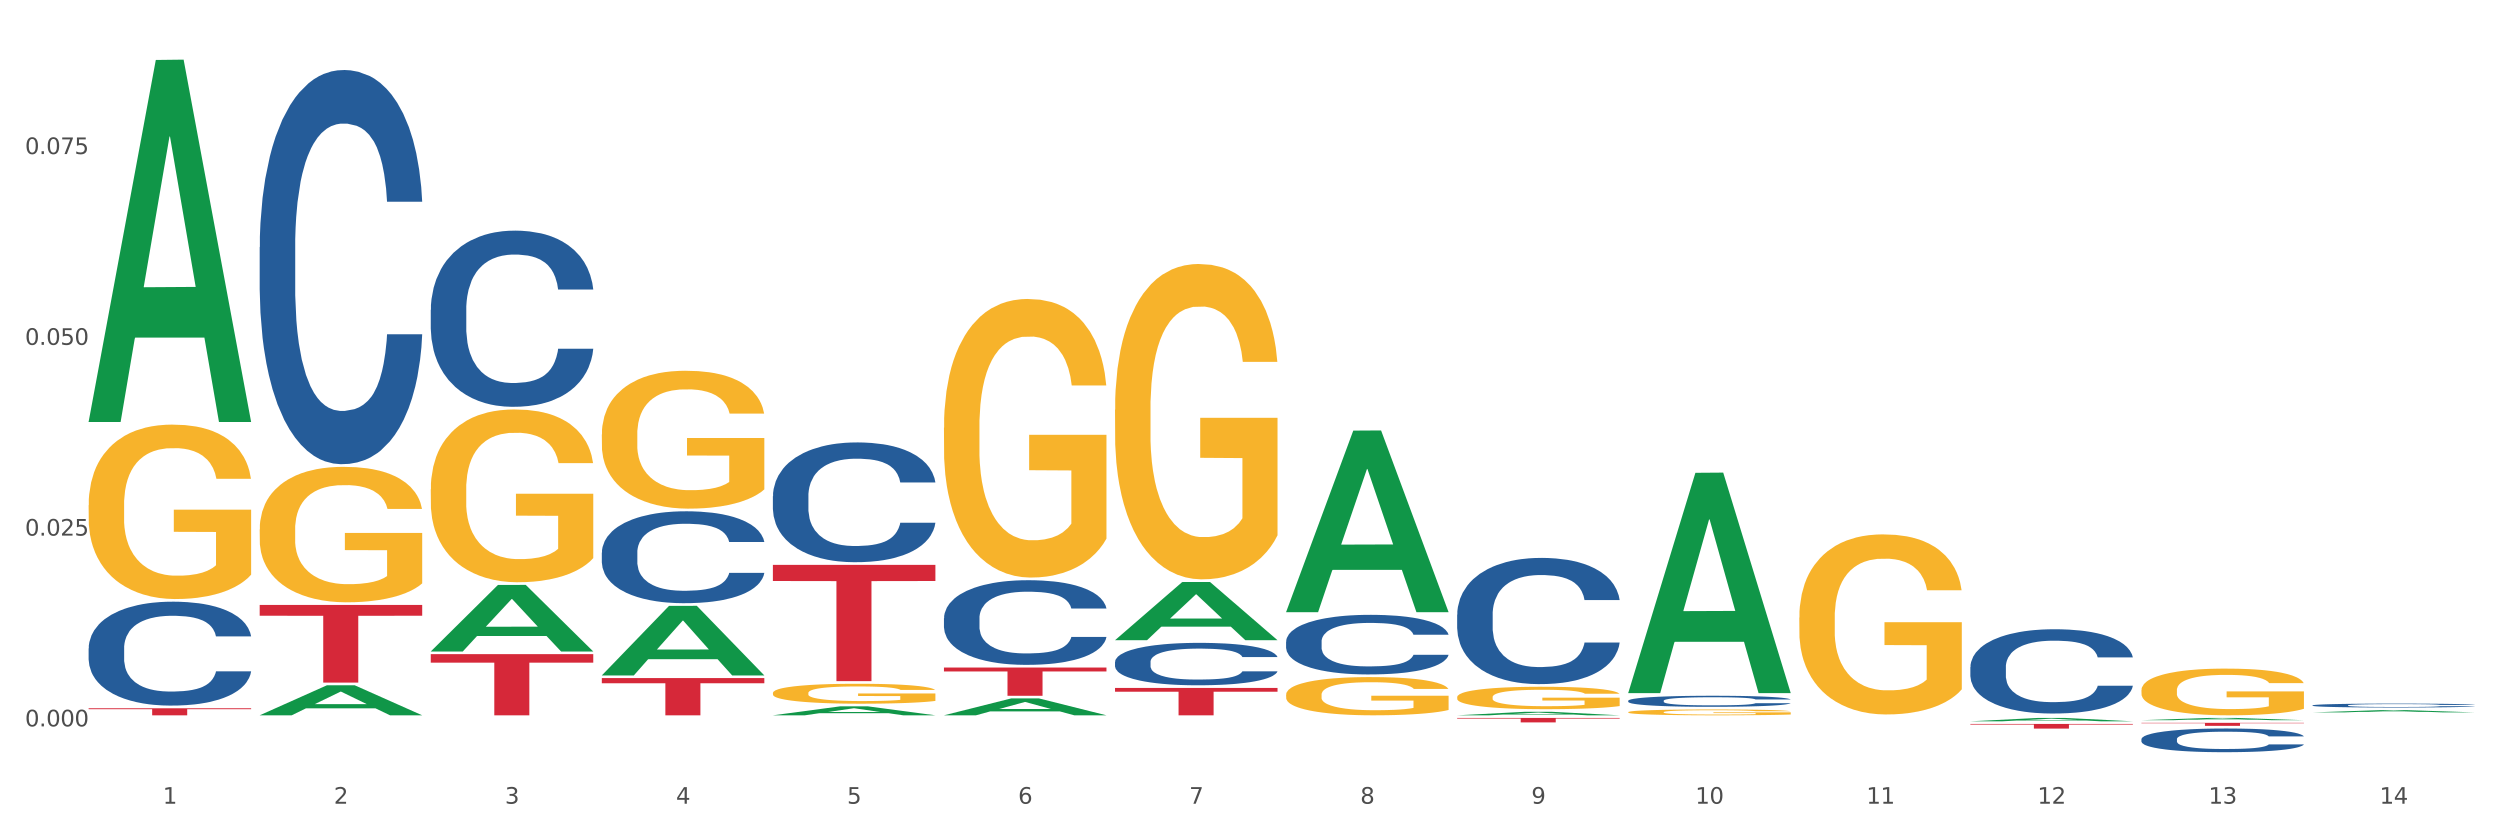
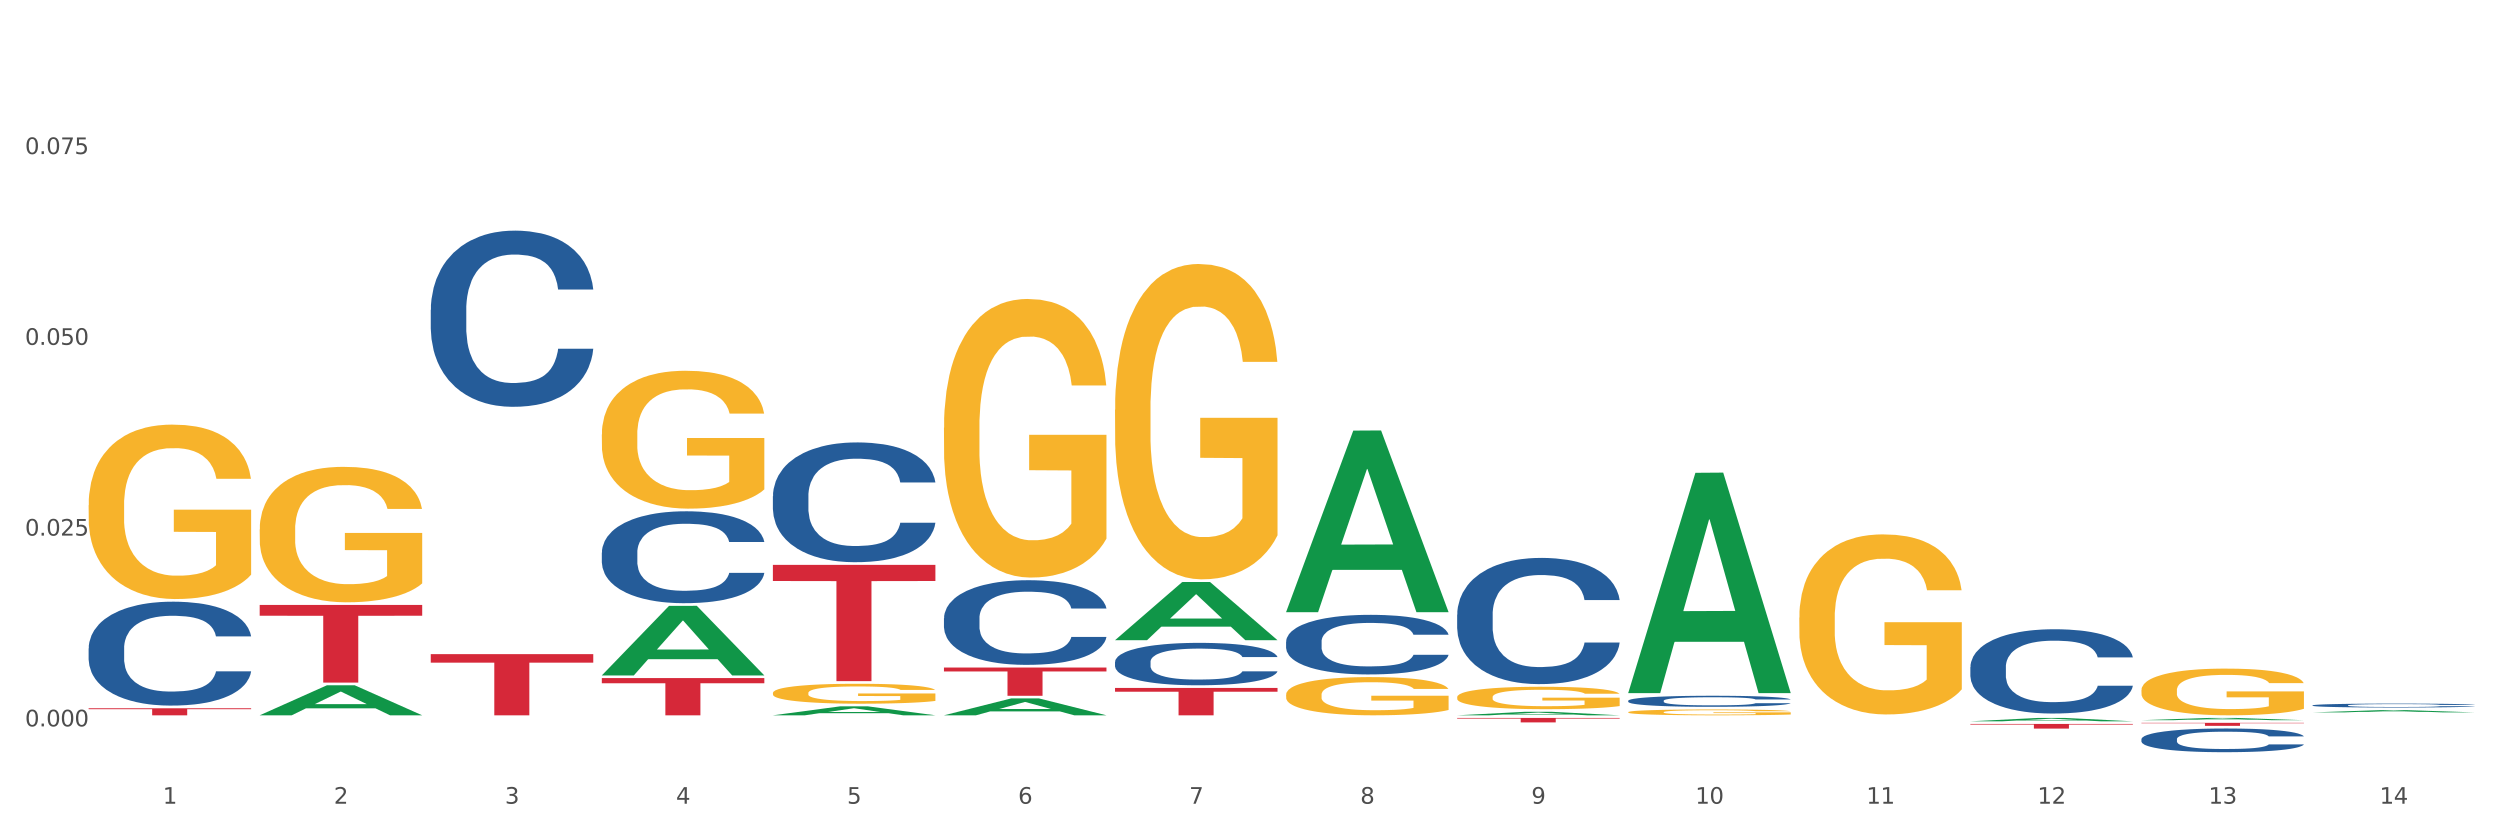
<svg xmlns="http://www.w3.org/2000/svg" xmlns:xlink="http://www.w3.org/1999/xlink" width="1080pt" height="360pt" viewBox="0 0 1080 360" version="1.1">
  <rect x="0" y="0" width="1080" height="360" fill="#333333" stroke="none" />
  <defs>
    <style type="text/css">*{stroke-linejoin: round; stroke-linecap: butt}</style>
  </defs>
  <g id="figure_1">
    <g id="patch_1">
      <path d="M 0 360  L 1080 360  L 1080 0  L 0 0  z " style="fill: #ffffff; stroke: #ffffff; stroke-linejoin: miter" />
    </g>
    <g id="axes_1">
      <g id="matplotlib.axis_1">
        <g id="xtick_1">
          <g id="text_1">
            <g style="fill: #4d4d4d" transform="translate(70.332 347.204) scale(0.096 -0.096)">
              <defs>
                <path id="DejaVuSans-31" d="M 794 531  L 1825 531  L 1825 4091  L 703 3866  L 703 4441  L 1819 4666  L 2450 4666  L 2450 531  L 3481 531  L 3481 0  L 794 0  L 794 531  z " transform="scale(0.016)" />
              </defs>
              <use xlink:href="#DejaVuSans-31" />
            </g>
          </g>
        </g>
        <g id="xtick_2">
          <g id="text_2">
            <g style="fill: #4d4d4d" transform="translate(144.233 347.204) scale(0.096 -0.096)">
              <defs>
                <path id="DejaVuSans-32" d="M 1228 531  L 3431 531  L 3431 0  L 469 0  L 469 531  Q 828 903 1448 1529  Q 2069 2156 2228 2338  Q 2531 2678 2651 2914  Q 2772 3150 2772 3378  Q 2772 3750 2511 3984  Q 2250 4219 1831 4219  Q 1534 4219 1204 4116  Q 875 4013 500 3803  L 500 4441  Q 881 4594 1212 4672  Q 1544 4750 1819 4750  Q 2544 4750 2975 4387  Q 3406 4025 3406 3419  Q 3406 3131 3298 2873  Q 3191 2616 2906 2266  Q 2828 2175 2409 1742  Q 1991 1309 1228 531  z " transform="scale(0.016)" />
              </defs>
              <use xlink:href="#DejaVuSans-32" />
            </g>
          </g>
        </g>
        <g id="xtick_3">
          <g id="text_3">
            <g style="fill: #4d4d4d" transform="translate(218.134 347.204) scale(0.096 -0.096)">
              <defs>
                <path id="DejaVuSans-33" d="M 2597 2516  Q 3050 2419 3304 2112  Q 3559 1806 3559 1356  Q 3559 666 3084 287  Q 2609 -91 1734 -91  Q 1441 -91 1130 -33  Q 819 25 488 141  L 488 750  Q 750 597 1062 519  Q 1375 441 1716 441  Q 2309 441 2620 675  Q 2931 909 2931 1356  Q 2931 1769 2642 2001  Q 2353 2234 1838 2234  L 1294 2234  L 1294 2753  L 1863 2753  Q 2328 2753 2575 2939  Q 2822 3125 2822 3475  Q 2822 3834 2567 4026  Q 2313 4219 1838 4219  Q 1578 4219 1281 4162  Q 984 4106 628 3988  L 628 4550  Q 988 4650 1302 4700  Q 1616 4750 1894 4750  Q 2613 4750 3031 4423  Q 3450 4097 3450 3541  Q 3450 3153 3228 2886  Q 3006 2619 2597 2516  z " transform="scale(0.016)" />
              </defs>
              <use xlink:href="#DejaVuSans-33" />
            </g>
          </g>
        </g>
        <g id="xtick_4">
          <g id="text_4">
            <g style="fill: #4d4d4d" transform="translate(292.034 347.204) scale(0.096 -0.096)">
              <defs>
                <path id="DejaVuSans-34" d="M 2419 4116  L 825 1625  L 2419 1625  L 2419 4116  z M 2253 4666  L 3047 4666  L 3047 1625  L 3713 1625  L 3713 1100  L 3047 1100  L 3047 0  L 2419 0  L 2419 1100  L 313 1100  L 313 1709  L 2253 4666  z " transform="scale(0.016)" />
              </defs>
              <use xlink:href="#DejaVuSans-34" />
            </g>
          </g>
        </g>
        <g id="xtick_5">
          <g id="text_5">
            <g style="fill: #4d4d4d" transform="translate(365.935 347.204) scale(0.096 -0.096)">
              <defs>
                <path id="DejaVuSans-35" d="M 691 4666  L 3169 4666  L 3169 4134  L 1269 4134  L 1269 2991  Q 1406 3038 1543 3061  Q 1681 3084 1819 3084  Q 2600 3084 3056 2656  Q 3513 2228 3513 1497  Q 3513 744 3044 326  Q 2575 -91 1722 -91  Q 1428 -91 1123 -41  Q 819 9 494 109  L 494 744  Q 775 591 1075 516  Q 1375 441 1709 441  Q 2250 441 2565 725  Q 2881 1009 2881 1497  Q 2881 1984 2565 2268  Q 2250 2553 1709 2553  Q 1456 2553 1204 2497  Q 953 2441 691 2322  L 691 4666  z " transform="scale(0.016)" />
              </defs>
              <use xlink:href="#DejaVuSans-35" />
            </g>
          </g>
        </g>
        <g id="xtick_6">
          <g id="text_6">
            <g style="fill: #4d4d4d" transform="translate(439.836 347.204) scale(0.096 -0.096)">
              <defs>
                <path id="DejaVuSans-36" d="M 2113 2584  Q 1688 2584 1439 2293  Q 1191 2003 1191 1497  Q 1191 994 1439 701  Q 1688 409 2113 409  Q 2538 409 2786 701  Q 3034 994 3034 1497  Q 3034 2003 2786 2293  Q 2538 2584 2113 2584  z M 3366 4563  L 3366 3988  Q 3128 4100 2886 4159  Q 2644 4219 2406 4219  Q 1781 4219 1451 3797  Q 1122 3375 1075 2522  Q 1259 2794 1537 2939  Q 1816 3084 2150 3084  Q 2853 3084 3261 2657  Q 3669 2231 3669 1497  Q 3669 778 3244 343  Q 2819 -91 2113 -91  Q 1303 -91 875 529  Q 447 1150 447 2328  Q 447 3434 972 4092  Q 1497 4750 2381 4750  Q 2619 4750 2861 4703  Q 3103 4656 3366 4563  z " transform="scale(0.016)" />
              </defs>
              <use xlink:href="#DejaVuSans-36" />
            </g>
          </g>
        </g>
        <g id="xtick_7">
          <g id="text_7">
            <g style="fill: #4d4d4d" transform="translate(513.737 347.204) scale(0.096 -0.096)">
              <defs>
                <path id="DejaVuSans-37" d="M 525 4666  L 3525 4666  L 3525 4397  L 1831 0  L 1172 0  L 2766 4134  L 525 4134  L 525 4666  z " transform="scale(0.016)" />
              </defs>
              <use xlink:href="#DejaVuSans-37" />
            </g>
          </g>
        </g>
        <g id="xtick_8">
          <g id="text_8">
            <g style="fill: #4d4d4d" transform="translate(587.638 347.204) scale(0.096 -0.096)">
              <defs>
                <path id="DejaVuSans-38" d="M 2034 2216  Q 1584 2216 1326 1975  Q 1069 1734 1069 1313  Q 1069 891 1326 650  Q 1584 409 2034 409  Q 2484 409 2743 651  Q 3003 894 3003 1313  Q 3003 1734 2745 1975  Q 2488 2216 2034 2216  z M 1403 2484  Q 997 2584 770 2862  Q 544 3141 544 3541  Q 544 4100 942 4425  Q 1341 4750 2034 4750  Q 2731 4750 3128 4425  Q 3525 4100 3525 3541  Q 3525 3141 3298 2862  Q 3072 2584 2669 2484  Q 3125 2378 3379 2068  Q 3634 1759 3634 1313  Q 3634 634 3220 271  Q 2806 -91 2034 -91  Q 1263 -91 848 271  Q 434 634 434 1313  Q 434 1759 690 2068  Q 947 2378 1403 2484  z M 1172 3481  Q 1172 3119 1398 2916  Q 1625 2713 2034 2713  Q 2441 2713 2670 2916  Q 2900 3119 2900 3481  Q 2900 3844 2670 4047  Q 2441 4250 2034 4250  Q 1625 4250 1398 4047  Q 1172 3844 1172 3481  z " transform="scale(0.016)" />
              </defs>
              <use xlink:href="#DejaVuSans-38" />
            </g>
          </g>
        </g>
        <g id="xtick_9">
          <g id="text_9">
            <g style="fill: #4d4d4d" transform="translate(661.539 347.204) scale(0.096 -0.096)">
              <defs>
                <path id="DejaVuSans-39" d="M 703 97  L 703 672  Q 941 559 1184 500  Q 1428 441 1663 441  Q 2288 441 2617 861  Q 2947 1281 2994 2138  Q 2813 1869 2534 1725  Q 2256 1581 1919 1581  Q 1219 1581 811 2004  Q 403 2428 403 3163  Q 403 3881 828 4315  Q 1253 4750 1959 4750  Q 2769 4750 3195 4129  Q 3622 3509 3622 2328  Q 3622 1225 3098 567  Q 2575 -91 1691 -91  Q 1453 -91 1209 -44  Q 966 3 703 97  z M 1959 2075  Q 2384 2075 2632 2365  Q 2881 2656 2881 3163  Q 2881 3666 2632 3958  Q 2384 4250 1959 4250  Q 1534 4250 1286 3958  Q 1038 3666 1038 3163  Q 1038 2656 1286 2365  Q 1534 2075 1959 2075  z " transform="scale(0.016)" />
              </defs>
              <use xlink:href="#DejaVuSans-39" />
            </g>
          </g>
        </g>
        <g id="xtick_10">
          <g id="text_10">
            <g style="fill: #4d4d4d" transform="translate(732.386 347.204) scale(0.096 -0.096)">
              <defs>
                <path id="DejaVuSans-30" d="M 2034 4250  Q 1547 4250 1301 3770  Q 1056 3291 1056 2328  Q 1056 1369 1301 889  Q 1547 409 2034 409  Q 2525 409 2770 889  Q 3016 1369 3016 2328  Q 3016 3291 2770 3770  Q 2525 4250 2034 4250  z M 2034 4750  Q 2819 4750 3233 4129  Q 3647 3509 3647 2328  Q 3647 1150 3233 529  Q 2819 -91 2034 -91  Q 1250 -91 836 529  Q 422 1150 422 2328  Q 422 3509 836 4129  Q 1250 4750 2034 4750  z " transform="scale(0.016)" />
              </defs>
              <use xlink:href="#DejaVuSans-31" />
              <use xlink:href="#DejaVuSans-30" transform="translate(63.623 0)" />
            </g>
          </g>
        </g>
        <g id="xtick_11">
          <g id="text_11">
            <g style="fill: #4d4d4d" transform="translate(806.287 347.204) scale(0.096 -0.096)">
              <use xlink:href="#DejaVuSans-31" />
              <use xlink:href="#DejaVuSans-31" transform="translate(63.623 0)" />
            </g>
          </g>
        </g>
        <g id="xtick_12">
          <g id="text_12">
            <g style="fill: #4d4d4d" transform="translate(880.187 347.204) scale(0.096 -0.096)">
              <use xlink:href="#DejaVuSans-31" />
              <use xlink:href="#DejaVuSans-32" transform="translate(63.623 0)" />
            </g>
          </g>
        </g>
        <g id="xtick_13">
          <g id="text_13">
            <g style="fill: #4d4d4d" transform="translate(954.088 347.204) scale(0.096 -0.096)">
              <use xlink:href="#DejaVuSans-31" />
              <use xlink:href="#DejaVuSans-33" transform="translate(63.623 0)" />
            </g>
          </g>
        </g>
        <g id="xtick_14">
          <g id="text_14">
            <g style="fill: #4d4d4d" transform="translate(1027.989 347.204) scale(0.096 -0.096)">
              <use xlink:href="#DejaVuSans-31" />
              <use xlink:href="#DejaVuSans-34" transform="translate(63.623 0)" />
            </g>
          </g>
        </g>
        <g id="xtick_15" />
        <g id="xtick_16" />
        <g id="xtick_17" />
        <g id="xtick_18" />
        <g id="xtick_19" />
        <g id="xtick_20" />
        <g id="xtick_21" />
        <g id="xtick_22" />
        <g id="xtick_23" />
        <g id="xtick_24" />
        <g id="xtick_25" />
        <g id="xtick_26" />
        <g id="xtick_27" />
      </g>
      <g id="matplotlib.axis_2">
        <g id="ytick_1">
          <g id="text_15">
            <g style="fill: #4d4d4d" transform="translate(10.8 313.802) scale(0.096 -0.096)">
              <defs>
                <path id="DejaVuSans-2e" d="M 684 794  L 1344 794  L 1344 0  L 684 0  L 684 794  z " transform="scale(0.016)" />
              </defs>
              <use xlink:href="#DejaVuSans-30" />
              <use xlink:href="#DejaVuSans-2e" transform="translate(63.623 0)" />
              <use xlink:href="#DejaVuSans-30" transform="translate(95.41 0)" />
              <use xlink:href="#DejaVuSans-30" transform="translate(159.033 0)" />
              <use xlink:href="#DejaVuSans-30" transform="translate(222.656 0)" />
            </g>
          </g>
        </g>
        <g id="ytick_2">
          <g id="text_16">
            <g style="fill: #4d4d4d" transform="translate(10.8 231.387) scale(0.096 -0.096)">
              <use xlink:href="#DejaVuSans-30" />
              <use xlink:href="#DejaVuSans-2e" transform="translate(63.623 0)" />
              <use xlink:href="#DejaVuSans-30" transform="translate(95.41 0)" />
              <use xlink:href="#DejaVuSans-32" transform="translate(159.033 0)" />
              <use xlink:href="#DejaVuSans-35" transform="translate(222.656 0)" />
            </g>
          </g>
        </g>
        <g id="ytick_3">
          <g id="text_17">
            <g style="fill: #4d4d4d" transform="translate(10.8 148.972) scale(0.096 -0.096)">
              <use xlink:href="#DejaVuSans-30" />
              <use xlink:href="#DejaVuSans-2e" transform="translate(63.623 0)" />
              <use xlink:href="#DejaVuSans-30" transform="translate(95.41 0)" />
              <use xlink:href="#DejaVuSans-35" transform="translate(159.033 0)" />
              <use xlink:href="#DejaVuSans-30" transform="translate(222.656 0)" />
            </g>
          </g>
        </g>
        <g id="ytick_4">
          <g id="text_18">
            <g style="fill: #4d4d4d" transform="translate(10.8 66.557) scale(0.096 -0.096)">
              <use xlink:href="#DejaVuSans-30" />
              <use xlink:href="#DejaVuSans-2e" transform="translate(63.623 0)" />
              <use xlink:href="#DejaVuSans-30" transform="translate(95.41 0)" />
              <use xlink:href="#DejaVuSans-37" transform="translate(159.033 0)" />
              <use xlink:href="#DejaVuSans-35" transform="translate(222.656 0)" />
            </g>
          </g>
        </g>
        <g id="ytick_5" />
        <g id="ytick_6" />
        <g id="ytick_7" />
        <g id="ytick_8" />
      </g>
      <g id="PolyCollection_1">
-         <path d="M 38.283 181.997  L 38.355 181.85  L 67.306 25.906  L 79.321 25.759  L 108.489 182.291  L 94.592 182.291  L 88.296 145.84  L 58.404 145.84  L 58.187 146.428  L 52.107 182.291  L 38.283 182.291  L 38.283 181.997  L 62.167 124.088  L 84.532 123.941  L 73.458 59.123  L 73.314 58.83  L 73.169 59.27  L 62.095 123.941  L 62.167 124.088  L 38.283 181.997  z " clip-path="url(#pa42ceac14b)" style="fill: #109648" />
        <path d="M 186.085 282.586  L 256.291 282.586  L 256.291 286.259  L 228.674 286.284  L 228.674 309.017  L 213.535 309.017  L 213.535 286.284  L 186.085 286.259  L 186.085 282.611  L 186.085 282.586  z " clip-path="url(#pa42ceac14b)" style="fill: #d62839" />
        <path d="M 259.986 292.927  L 330.191 292.927  L 330.191 295.163  L 302.575 295.178  L 302.575 309.017  L 287.436 309.017  L 287.436 295.178  L 259.986 295.163  L 259.986 292.942  L 259.986 292.927  z " clip-path="url(#pa42ceac14b)" style="fill: #d62839" />
        <path d="M 333.886 244.011  L 404.092 244.011  L 404.092 250.993  L 376.476 251.04  L 376.476 294.25  L 361.337 294.25  L 361.337 251.04  L 333.886 250.993  L 333.886 244.058  L 333.886 244.011  z " clip-path="url(#pa42ceac14b)" style="fill: #d62839" />
        <path d="M 407.787 288.363  L 477.993 288.363  L 477.993 290.06  L 450.377 290.072  L 450.377 300.575  L 435.237 300.575  L 435.237 290.072  L 407.787 290.06  L 407.787 288.375  L 407.787 288.363  z " clip-path="url(#pa42ceac14b)" style="fill: #d62839" />
        <path d="M 481.688 297.182  L 551.894 297.182  L 551.894 298.827  L 524.277 298.838  L 524.277 309.017  L 509.138 309.017  L 509.138 298.838  L 481.688 298.827  L 481.688 297.193  L 481.688 297.182  z " clip-path="url(#pa42ceac14b)" style="fill: #d62839" />
        <path d="M 629.49 310.154  L 699.696 310.154  L 699.696 310.422  L 672.079 310.424  L 672.079 312.081  L 656.94 312.081  L 656.94 310.424  L 629.49 310.422  L 629.49 310.156  L 629.49 310.154  z " clip-path="url(#pa42ceac14b)" style="fill: #d62839" />
        <path d="M 112.184 261.334  L 182.39 261.334  L 182.39 265.998  L 154.773 266.029  L 154.773 294.895  L 139.634 294.895  L 139.634 266.029  L 112.184 265.998  L 112.184 261.365  L 112.184 261.334  z " clip-path="url(#pa42ceac14b)" style="fill: #d62839" />
        <path d="M 851.192 312.746  L 921.398 312.746  L 921.398 313.027  L 893.782 313.029  L 893.782 314.766  L 878.643 314.766  L 878.643 313.029  L 851.192 313.027  L 851.192 312.748  L 851.192 312.746  z " clip-path="url(#pa42ceac14b)" style="fill: #d62839" />
        <path d="M 629.49 301.157  L 629.573 301.148  L 629.573 300.83  L 629.739 300.555  L 630.567 299.892  L 631.811 299.343  L 632.722 299.051  L 633.634 298.812  L 634.712 298.573  L 636.038 298.325  L 638.442 297.962  L 639.934 297.777  L 641.757 297.582  L 645.073 297.299  L 647.476 297.14  L 649.963 297.007  L 654.025 296.847  L 656.677 296.777  L 659.495 296.724  L 662.894 296.688  L 665.463 296.679  L 671.099 296.706  L 675.907 296.786  L 678.228 296.847  L 681.212 296.954  L 682.787 297.024  L 685.356 297.166  L 688.009 297.352  L 689.832 297.511  L 692.567 297.812  L 694.64 298.113  L 696.546 298.485  L 697.541 298.741  L 698.287 298.98  L 698.95 299.254  L 699.613 299.688  L 684.693 299.688  L 684.113 299.378  L 683.201 299.086  L 681.875 298.803  L 680.714 298.626  L 678.725 298.405  L 676.902 298.263  L 674.995 298.157  L 672.674 298.069  L 670.851 298.024  L 668.281 297.989  L 663.225 297.998  L 659.827 298.069  L 657.506 298.157  L 656.014 298.237  L 654.688 298.325  L 653.196 298.449  L 651.455 298.635  L 650.212 298.803  L 648.968 299.015  L 647.974 299.228  L 647.062 299.476  L 646.316 299.741  L 645.736 300.015  L 645.239 300.352  L 644.824 300.909  L 644.824 302.121  L 644.99 302.396  L 645.404 302.759  L 645.902 303.033  L 646.731 303.36  L 647.476 303.582  L 648.886 303.9  L 650.46 304.166  L 651.704 304.334  L 652.947 304.475  L 655.102 304.67  L 657.506 304.829  L 659.578 304.927  L 662.396 305.015  L 664.303 305.05  L 665.96 305.068  L 670.022 305.068  L 672.923 305.042  L 676.156 304.98  L 678.642 304.9  L 680.714 304.803  L 683.035 304.643  L 684.527 304.493  L 684.527 302.644  L 666.292 302.635  L 666.292 301.405  L 699.696 301.405  L 699.696 305.015  L 698.287 305.201  L 696.712 305.369  L 695.054 305.519  L 692.567 305.705  L 689.583 305.882  L 686.931 306.006  L 684.113 306.112  L 680.797 306.21  L 676.487 306.298  L 673.835 306.334  L 670.519 306.36  L 666.624 306.369  L 663.225 306.351  L 659.91 306.307  L 656.428 306.227  L 653.03 306.112  L 650.46 305.997  L 647.891 305.856  L 645.156 305.67  L 643.001 305.493  L 641.343 305.334  L 639.519 305.13  L 637.53 304.865  L 636.038 304.626  L 634.712 304.378  L 633.303 304.059  L 632.308 303.785  L 631.313 303.44  L 630.733 303.183  L 630.07 302.785  L 629.573 302.228  L 629.49 301.157  z " clip-path="url(#pa42ceac14b)" style="fill: #f7b32b" />
        <path d="M 555.589 300.132  L 555.672 300.117  L 555.672 299.574  L 555.838 299.107  L 556.667 297.975  L 557.91 297.04  L 558.822 296.542  L 559.733 296.135  L 560.811 295.728  L 562.137 295.306  L 564.541 294.687  L 566.033 294.37  L 567.856 294.038  L 571.172 293.556  L 573.576 293.284  L 576.062 293.058  L 580.124 292.787  L 582.776 292.666  L 585.594 292.575  L 588.993 292.515  L 591.562 292.5  L 597.199 292.545  L 602.006 292.681  L 604.327 292.787  L 607.311 292.968  L 608.886 293.088  L 611.455 293.33  L 614.108 293.646  L 615.931 293.918  L 618.667 294.431  L 620.739 294.944  L 622.645 295.577  L 623.64 296.014  L 624.386 296.422  L 625.049 296.889  L 625.712 297.628  L 610.792 297.628  L 610.212 297.101  L 609.3 296.603  L 607.974 296.12  L 606.814 295.818  L 604.824 295.441  L 603.001 295.2  L 601.094 295.019  L 598.773 294.868  L 596.95 294.793  L 594.38 294.732  L 589.324 294.747  L 585.926 294.868  L 583.605 295.019  L 582.113 295.155  L 580.787 295.306  L 579.295 295.517  L 577.554 295.833  L 576.311 296.12  L 575.068 296.482  L 574.073 296.844  L 573.161 297.266  L 572.415 297.719  L 571.835 298.187  L 571.338 298.76  L 570.923 299.71  L 570.923 301.777  L 571.089 302.244  L 571.503 302.863  L 572.001 303.33  L 572.83 303.888  L 573.576 304.265  L 574.985 304.808  L 576.56 305.261  L 577.803 305.548  L 579.046 305.789  L 581.201 306.121  L 583.605 306.392  L 585.677 306.558  L 588.495 306.709  L 590.402 306.769  L 592.06 306.799  L 596.121 306.799  L 599.022 306.754  L 602.255 306.649  L 604.741 306.513  L 606.814 306.347  L 609.134 306.075  L 610.626 305.819  L 610.626 302.666  L 592.391 302.651  L 592.391 300.555  L 625.795 300.555  L 625.795 306.709  L 624.386 307.026  L 622.811 307.312  L 621.153 307.569  L 618.667 307.886  L 615.683 308.187  L 613.03 308.398  L 610.212 308.579  L 606.896 308.745  L 602.586 308.896  L 599.934 308.956  L 596.618 309.002  L 592.723 309.017  L 589.324 308.987  L 586.009 308.911  L 582.527 308.775  L 579.129 308.579  L 576.56 308.383  L 573.99 308.142  L 571.255 307.825  L 569.1 307.524  L 567.442 307.252  L 565.618 306.905  L 563.629 306.453  L 562.137 306.045  L 560.811 305.623  L 559.402 305.08  L 558.407 304.612  L 557.413 304.024  L 556.832 303.587  L 556.169 302.908  L 555.672 301.958  L 555.589 300.132  z " clip-path="url(#pa42ceac14b)" style="fill: #f7b32b" />
        <path d="M 481.688 176.994  L 481.771 176.87  L 481.771 172.391  L 481.937 168.534  L 482.766 159.202  L 484.009 151.488  L 484.921 147.382  L 485.833 144.023  L 486.91 140.663  L 488.236 137.18  L 490.64 132.078  L 492.132 129.466  L 493.956 126.728  L 497.271 122.747  L 499.675 120.507  L 502.161 118.641  L 506.223 116.401  L 508.875 115.406  L 511.693 114.659  L 515.092 114.162  L 517.661 114.037  L 523.298 114.411  L 528.105 115.53  L 530.426 116.401  L 533.41 117.894  L 534.985 118.89  L 537.554 120.881  L 540.207 123.493  L 542.03 125.733  L 544.766 129.963  L 546.838 134.194  L 548.744 139.419  L 549.739 143.027  L 550.485 146.387  L 551.148 150.244  L 551.811 156.34  L 536.891 156.34  L 536.311 151.986  L 535.399 147.88  L 534.073 143.898  L 532.913 141.41  L 530.923 138.299  L 529.1 136.309  L 527.193 134.816  L 524.873 133.571  L 523.049 132.949  L 520.48 132.452  L 515.423 132.576  L 512.025 133.571  L 509.704 134.816  L 508.212 135.935  L 506.886 137.18  L 505.394 138.922  L 503.653 141.534  L 502.41 143.898  L 501.167 146.884  L 500.172 149.871  L 499.26 153.354  L 498.514 157.087  L 497.934 160.944  L 497.437 165.672  L 497.022 173.511  L 497.022 190.556  L 497.188 194.413  L 497.603 199.514  L 498.1 203.371  L 498.929 207.975  L 499.675 211.086  L 501.084 215.565  L 502.659 219.297  L 503.902 221.661  L 505.145 223.652  L 507.3 226.389  L 509.704 228.629  L 511.776 229.998  L 514.595 231.242  L 516.501 231.739  L 518.159 231.988  L 522.22 231.988  L 525.121 231.615  L 528.354 230.744  L 530.841 229.624  L 532.913 228.256  L 535.234 226.016  L 536.726 223.901  L 536.726 197.897  L 518.49 197.773  L 518.49 180.478  L 551.894 180.478  L 551.894 231.242  L 550.485 233.855  L 548.91 236.219  L 547.252 238.334  L 544.766 240.947  L 541.782 243.435  L 539.129 245.177  L 536.311 246.67  L 532.996 248.039  L 528.685 249.283  L 526.033 249.78  L 522.718 250.154  L 518.822 250.278  L 515.423 250.029  L 512.108 249.407  L 508.627 248.287  L 505.228 246.67  L 502.659 245.052  L 500.089 243.062  L 497.354 240.449  L 495.199 237.96  L 493.541 235.721  L 491.718 232.859  L 489.728 229.127  L 488.236 225.767  L 486.91 222.283  L 485.501 217.804  L 484.506 213.947  L 483.512 209.095  L 482.931 205.487  L 482.268 199.888  L 481.771 192.049  L 481.688 176.994  z " clip-path="url(#pa42ceac14b)" style="fill: #f7b32b" />
        <path d="M 407.787 184.768  L 407.87 184.658  L 407.87 180.701  L 408.036 177.293  L 408.865 169.05  L 410.108 162.235  L 411.02 158.607  L 411.932 155.64  L 413.009 152.672  L 414.335 149.594  L 416.739 145.088  L 418.231 142.779  L 420.055 140.361  L 423.37 136.844  L 425.774 134.865  L 428.261 133.216  L 432.322 131.238  L 434.974 130.359  L 437.793 129.699  L 441.191 129.259  L 443.761 129.149  L 449.397 129.479  L 454.204 130.468  L 456.525 131.238  L 459.509 132.557  L 461.084 133.436  L 463.654 135.195  L 466.306 137.503  L 468.129 139.482  L 470.865 143.219  L 472.937 146.956  L 474.843 151.573  L 475.838 154.76  L 476.584 157.728  L 477.247 161.136  L 477.91 166.522  L 462.99 166.522  L 462.41 162.674  L 461.498 159.047  L 460.172 155.53  L 459.012 153.331  L 457.023 150.583  L 455.199 148.825  L 453.293 147.506  L 450.972 146.407  L 449.148 145.857  L 446.579 145.417  L 441.523 145.527  L 438.124 146.407  L 435.803 147.506  L 434.311 148.495  L 432.985 149.594  L 431.493 151.133  L 429.753 153.441  L 428.509 155.53  L 427.266 158.168  L 426.271 160.806  L 425.359 163.883  L 424.613 167.181  L 424.033 170.588  L 423.536 174.765  L 423.122 181.69  L 423.122 196.749  L 423.287 200.156  L 423.702 204.663  L 424.199 208.07  L 425.028 212.137  L 425.774 214.885  L 427.183 218.842  L 428.758 222.14  L 430.001 224.228  L 431.244 225.987  L 433.4 228.405  L 435.803 230.384  L 437.876 231.593  L 440.694 232.692  L 442.6 233.132  L 444.258 233.352  L 448.319 233.352  L 451.22 233.022  L 454.453 232.252  L 456.94 231.263  L 459.012 230.054  L 461.333 228.076  L 462.825 226.207  L 462.825 203.234  L 444.589 203.124  L 444.589 187.846  L 477.993 187.846  L 477.993 232.692  L 476.584 235  L 475.009 237.089  L 473.351 238.957  L 470.865 241.266  L 467.881 243.464  L 465.228 245.003  L 462.41 246.322  L 459.095 247.531  L 454.785 248.63  L 452.132 249.07  L 448.817 249.4  L 444.921 249.51  L 441.523 249.29  L 438.207 248.74  L 434.726 247.751  L 431.327 246.322  L 428.758 244.893  L 426.188 243.134  L 423.453 240.826  L 421.298 238.628  L 419.64 236.649  L 417.817 234.121  L 415.827 230.823  L 414.335 227.856  L 413.009 224.778  L 411.6 220.821  L 410.605 217.413  L 409.611 213.127  L 409.031 209.939  L 408.368 204.993  L 407.87 198.068  L 407.787 184.768  z " clip-path="url(#pa42ceac14b)" style="fill: #f7b32b" />
        <path d="M 333.886 299.369  L 333.969 299.362  L 333.969 299.078  L 334.135 298.834  L 334.964 298.244  L 336.207 297.756  L 337.119 297.497  L 338.031 297.284  L 339.108 297.072  L 340.435 296.851  L 342.838 296.529  L 344.33 296.364  L 346.154 296.191  L 349.469 295.939  L 351.873 295.797  L 354.36 295.679  L 358.421 295.537  L 361.074 295.474  L 363.892 295.427  L 367.29 295.396  L 369.86 295.388  L 375.496 295.412  L 380.304 295.482  L 382.624 295.537  L 385.608 295.632  L 387.183 295.695  L 389.753 295.821  L 392.405 295.986  L 394.229 296.128  L 396.964 296.395  L 399.036 296.663  L 400.943 296.993  L 401.937 297.221  L 402.683 297.434  L 403.346 297.678  L 404.009 298.063  L 389.09 298.063  L 388.509 297.788  L 387.598 297.528  L 386.271 297.276  L 385.111 297.119  L 383.122 296.922  L 381.298 296.796  L 379.392 296.702  L 377.071 296.623  L 375.247 296.584  L 372.678 296.552  L 367.622 296.56  L 364.223 296.623  L 361.902 296.702  L 360.41 296.773  L 359.084 296.851  L 357.592 296.962  L 355.852 297.127  L 354.608 297.276  L 353.365 297.465  L 352.37 297.654  L 351.459 297.874  L 350.713 298.11  L 350.132 298.354  L 349.635 298.653  L 349.221 299.149  L 349.221 300.227  L 349.386 300.471  L 349.801 300.794  L 350.298 301.038  L 351.127 301.329  L 351.873 301.525  L 353.282 301.809  L 354.857 302.045  L 356.1 302.194  L 357.344 302.32  L 359.499 302.493  L 361.902 302.635  L 363.975 302.721  L 366.793 302.8  L 368.699 302.832  L 370.357 302.847  L 374.418 302.847  L 377.32 302.824  L 380.552 302.769  L 383.039 302.698  L 385.111 302.611  L 387.432 302.47  L 388.924 302.336  L 388.924 300.691  L 370.689 300.684  L 370.689 299.59  L 404.092 299.59  L 404.092 302.8  L 402.683 302.965  L 401.108 303.115  L 399.451 303.249  L 396.964 303.414  L 393.98 303.571  L 391.328 303.681  L 388.509 303.776  L 385.194 303.862  L 380.884 303.941  L 378.231 303.973  L 374.916 303.996  L 371.02 304.004  L 367.622 303.988  L 364.306 303.949  L 360.825 303.878  L 357.427 303.776  L 354.857 303.674  L 352.287 303.548  L 349.552 303.382  L 347.397 303.225  L 345.739 303.083  L 343.916 302.902  L 341.927 302.666  L 340.435 302.454  L 339.108 302.234  L 337.699 301.95  L 336.705 301.706  L 335.71 301.4  L 335.13 301.171  L 334.467 300.817  L 333.969 300.322  L 333.886 299.369  z " clip-path="url(#pa42ceac14b)" style="fill: #f7b32b" />
        <path d="M 259.986 187.694  L 260.068 187.64  L 260.068 185.681  L 260.234 183.995  L 261.063 179.915  L 262.306 176.542  L 263.218 174.747  L 264.13 173.278  L 265.208 171.809  L 266.534 170.286  L 268.937 168.055  L 270.429 166.913  L 272.253 165.716  L 275.568 163.975  L 277.972 162.996  L 280.459 162.18  L 284.52 161.201  L 287.173 160.766  L 289.991 160.439  L 293.389 160.222  L 295.959 160.167  L 301.595 160.33  L 306.403 160.82  L 308.724 161.201  L 311.707 161.854  L 313.282 162.289  L 315.852 163.159  L 318.504 164.302  L 320.328 165.281  L 323.063 167.131  L 325.135 168.98  L 327.042 171.265  L 328.036 172.843  L 328.782 174.312  L 329.445 175.998  L 330.109 178.664  L 315.189 178.664  L 314.609 176.76  L 313.697 174.964  L 312.371 173.224  L 311.21 172.136  L 309.221 170.776  L 307.397 169.905  L 305.491 169.252  L 303.17 168.708  L 301.347 168.436  L 298.777 168.219  L 293.721 168.273  L 290.322 168.708  L 288.002 169.252  L 286.51 169.742  L 285.183 170.286  L 283.691 171.048  L 281.951 172.19  L 280.707 173.224  L 279.464 174.529  L 278.47 175.835  L 277.558 177.358  L 276.812 178.99  L 276.232 180.677  L 275.734 182.744  L 275.32 186.171  L 275.32 193.624  L 275.486 195.311  L 275.9 197.541  L 276.397 199.227  L 277.226 201.24  L 277.972 202.6  L 279.381 204.559  L 280.956 206.191  L 282.199 207.224  L 283.443 208.095  L 285.598 209.292  L 288.002 210.271  L 290.074 210.869  L 292.892 211.413  L 294.798 211.631  L 296.456 211.74  L 300.518 211.74  L 303.419 211.577  L 306.651 211.196  L 309.138 210.706  L 311.21 210.108  L 313.531 209.128  L 315.023 208.204  L 315.023 196.834  L 296.788 196.779  L 296.788 189.218  L 330.191 189.218  L 330.191 211.413  L 328.782 212.556  L 327.207 213.589  L 325.55 214.514  L 323.063 215.657  L 320.079 216.745  L 317.427 217.506  L 314.609 218.159  L 311.293 218.758  L 306.983 219.302  L 304.33 219.519  L 301.015 219.682  L 297.119 219.737  L 293.721 219.628  L 290.405 219.356  L 286.924 218.866  L 283.526 218.159  L 280.956 217.452  L 278.387 216.581  L 275.651 215.439  L 273.496 214.351  L 271.839 213.372  L 270.015 212.121  L 268.026 210.489  L 266.534 209.02  L 265.208 207.496  L 263.798 205.538  L 262.804 203.852  L 261.809 201.73  L 261.229 200.152  L 260.566 197.704  L 260.068 194.277  L 259.986 187.694  z " clip-path="url(#pa42ceac14b)" style="fill: #f7b32b" />
        <path d="M 925.093 312.263  L 995.299 312.263  L 995.299 312.445  L 967.683 312.446  L 967.683 313.571  L 952.543 313.571  L 952.543 312.446  L 925.093 312.445  L 925.093 312.264  L 925.093 312.263  z " clip-path="url(#pa42ceac14b)" style="fill: #d62839" />
-         <path d="M 186.085 211.379  L 186.168 211.311  L 186.168 208.857  L 186.333 206.744  L 187.162 201.631  L 188.406 197.404  L 189.317 195.154  L 190.229 193.314  L 191.307 191.473  L 192.633 189.564  L 195.037 186.769  L 196.529 185.337  L 198.352 183.837  L 201.668 181.656  L 204.071 180.429  L 206.558 179.406  L 210.619 178.179  L 213.272 177.634  L 216.09 177.225  L 219.488 176.952  L 222.058 176.884  L 227.694 177.088  L 232.502 177.702  L 234.823 178.179  L 237.807 178.997  L 239.381 179.543  L 241.951 180.633  L 244.603 182.065  L 246.427 183.292  L 249.162 185.61  L 251.234 187.928  L 253.141 190.791  L 254.135 192.768  L 254.881 194.609  L 255.545 196.722  L 256.208 200.063  L 241.288 200.063  L 240.708 197.677  L 239.796 195.427  L 238.47 193.245  L 237.309 191.882  L 235.32 190.178  L 233.496 189.087  L 231.59 188.269  L 229.269 187.587  L 227.446 187.246  L 224.876 186.973  L 219.82 187.042  L 216.422 187.587  L 214.101 188.269  L 212.609 188.882  L 211.283 189.564  L 209.791 190.518  L 208.05 191.95  L 206.807 193.245  L 205.563 194.882  L 204.569 196.518  L 203.657 198.426  L 202.911 200.472  L 202.331 202.585  L 201.833 205.176  L 201.419 209.471  L 201.419 218.81  L 201.585 220.924  L 201.999 223.719  L 202.496 225.832  L 203.325 228.354  L 204.071 230.059  L 205.48 232.513  L 207.055 234.558  L 208.299 235.853  L 209.542 236.944  L 211.697 238.444  L 214.101 239.671  L 216.173 240.421  L 218.991 241.103  L 220.898 241.375  L 222.555 241.512  L 226.617 241.512  L 229.518 241.307  L 232.75 240.83  L 235.237 240.217  L 237.309 239.467  L 239.63 238.24  L 241.122 237.081  L 241.122 222.832  L 222.887 222.764  L 222.887 213.288  L 256.291 213.288  L 256.291 241.103  L 254.881 242.534  L 253.307 243.83  L 251.649 244.989  L 249.162 246.42  L 246.178 247.784  L 243.526 248.738  L 240.708 249.556  L 237.392 250.306  L 233.082 250.988  L 230.43 251.261  L 227.114 251.465  L 223.218 251.533  L 219.82 251.397  L 216.504 251.056  L 213.023 250.442  L 209.625 249.556  L 207.055 248.67  L 204.486 247.579  L 201.75 246.148  L 199.595 244.784  L 197.938 243.557  L 196.114 241.989  L 194.125 239.944  L 192.633 238.103  L 191.307 236.194  L 189.898 233.74  L 188.903 231.627  L 187.908 228.968  L 187.328 226.991  L 186.665 223.923  L 186.168 219.628  L 186.085 211.379  z " clip-path="url(#pa42ceac14b)" style="fill: #f7b32b" />
        <path d="M 38.283 305.957  L 108.489 305.957  L 108.489 306.382  L 80.872 306.385  L 80.872 309.017  L 65.733 309.017  L 65.733 306.385  L 38.283 306.382  L 38.283 305.96  L 38.283 305.957  z " clip-path="url(#pa42ceac14b)" style="fill: #d62839" />
        <path d="M 925.093 298.162  L 925.176 298.144  L 925.176 297.48  L 925.342 296.909  L 926.171 295.527  L 927.414 294.384  L 928.326 293.776  L 929.238 293.278  L 930.315 292.781  L 931.641 292.265  L 934.045 291.509  L 935.537 291.122  L 937.361 290.717  L 940.676 290.127  L 943.08 289.795  L 945.567 289.519  L 949.628 289.187  L 952.28 289.04  L 955.099 288.929  L 958.497 288.855  L 961.067 288.837  L 966.703 288.892  L 971.51 289.058  L 973.831 289.187  L 976.815 289.408  L 978.39 289.556  L 980.96 289.851  L 983.612 290.238  L 985.436 290.569  L 988.171 291.196  L 990.243 291.822  L 992.149 292.596  L 993.144 293.131  L 993.89 293.628  L 994.553 294.2  L 995.216 295.103  L 980.296 295.103  L 979.716 294.458  L 978.805 293.85  L 977.478 293.26  L 976.318 292.891  L 974.329 292.431  L 972.505 292.136  L 970.599 291.915  L 968.278 291.73  L 966.454 291.638  L 963.885 291.564  L 958.829 291.583  L 955.43 291.73  L 953.109 291.915  L 951.617 292.08  L 950.291 292.265  L 948.799 292.523  L 947.059 292.91  L 945.815 293.26  L 944.572 293.702  L 943.577 294.144  L 942.665 294.661  L 941.92 295.213  L 941.339 295.785  L 940.842 296.485  L 940.428 297.646  L 940.428 300.171  L 940.593 300.742  L 941.008 301.498  L 941.505 302.069  L 942.334 302.751  L 943.08 303.212  L 944.489 303.875  L 946.064 304.428  L 947.307 304.778  L 948.551 305.073  L 950.706 305.478  L 953.109 305.81  L 955.182 306.013  L 958 306.197  L 959.906 306.271  L 961.564 306.308  L 965.625 306.308  L 968.526 306.252  L 971.759 306.123  L 974.246 305.958  L 976.318 305.755  L 978.639 305.423  L 980.131 305.11  L 980.131 301.258  L 961.895 301.24  L 961.895 298.678  L 995.299 298.678  L 995.299 306.197  L 993.89 306.584  L 992.315 306.934  L 990.657 307.248  L 988.171 307.635  L 985.187 308.003  L 982.534 308.261  L 979.716 308.482  L 976.401 308.685  L 972.091 308.869  L 969.438 308.943  L 966.123 308.998  L 962.227 309.017  L 958.829 308.98  L 955.513 308.888  L 952.032 308.722  L 948.633 308.482  L 946.064 308.243  L 943.494 307.948  L 940.759 307.561  L 938.604 307.192  L 936.946 306.861  L 935.123 306.437  L 933.133 305.884  L 931.641 305.386  L 930.315 304.87  L 928.906 304.207  L 927.912 303.636  L 926.917 302.917  L 926.337 302.382  L 925.674 301.553  L 925.176 300.392  L 925.093 298.162  z " clip-path="url(#pa42ceac14b)" style="fill: #f7b32b" />
        <path d="M 998.994 304.714  L 999.077 304.713  L 999.077 304.669  L 999.326 304.611  L 1000.239 304.502  L 1001.401 304.42  L 1003.392 304.324  L 1004.471 304.284  L 1005.882 304.239  L 1008.786 304.167  L 1012.106 304.105  L 1014.43 304.071  L 1016.172 304.049  L 1020.073 304.01  L 1022.313 303.993  L 1024.637 303.98  L 1026.628 303.97  L 1029.948 303.959  L 1032.603 303.955  L 1035.674 303.953  L 1038.246 303.955  L 1041.649 303.961  L 1046.628 303.98  L 1048.537 303.99  L 1051.109 304.009  L 1053.765 304.034  L 1055.922 304.058  L 1058.412 304.094  L 1060.984 304.14  L 1063.474 304.199  L 1065.217 304.253  L 1066.627 304.311  L 1067.872 304.38  L 1068.785 304.456  L 1069.2 304.519  L 1054.014 304.519  L 1053.599 304.462  L 1052.769 304.4  L 1051.939 304.359  L 1051.026 304.324  L 1049.615 304.286  L 1048.371 304.261  L 1046.296 304.232  L 1044.387 304.213  L 1042.811 304.202  L 1040.902 304.193  L 1036.836 304.184  L 1033.931 304.184  L 1032.105 304.187  L 1029.865 304.195  L 1027.956 304.205  L 1025.716 304.224  L 1023.973 304.244  L 1022.23 304.27  L 1021.234 304.289  L 1019.741 304.323  L 1018.745 304.351  L 1017.417 304.399  L 1016.67 304.433  L 1015.342 304.521  L 1014.761 304.586  L 1014.512 304.631  L 1014.347 304.68  L 1014.347 304.922  L 1014.844 305.03  L 1015.259 305.076  L 1015.923 305.129  L 1017.168 305.197  L 1018.994 305.264  L 1020.902 305.311  L 1022.479 305.341  L 1023.973 305.363  L 1025.467 305.38  L 1027.292 305.395  L 1028.786 305.404  L 1031.027 305.414  L 1033.682 305.418  L 1035.757 305.418  L 1039.989 305.41  L 1041.898 305.403  L 1043.723 305.392  L 1045.715 305.375  L 1047.292 305.356  L 1048.205 305.342  L 1049.698 305.313  L 1050.86 305.282  L 1051.856 305.247  L 1052.52 305.216  L 1053.267 305.169  L 1053.848 305.117  L 1054.014 305.089  L 1069.2 305.089  L 1068.868 305.144  L 1068.287 305.199  L 1067.125 305.271  L 1066.213 305.313  L 1064.802 305.364  L 1063.308 305.407  L 1061.233 305.455  L 1059.325 305.491  L 1057.333 305.522  L 1055.175 305.55  L 1051.275 305.588  L 1049.864 305.599  L 1046.877 305.618  L 1044.553 305.629  L 1041.151 305.639  L 1037.665 305.646  L 1034.014 305.647  L 1030.778 305.644  L 1027.209 305.635  L 1024.969 305.626  L 1022.479 305.612  L 1019.575 305.59  L 1016.836 305.564  L 1014.264 305.533  L 1011.857 305.497  L 1009.616 305.457  L 1006.712 305.39  L 1004.554 305.325  L 1002.977 305.265  L 1001.899 305.214  L 1000.82 305.149  L 1000.239 305.104  L 999.326 304.996  L 998.994 304.895  L 998.994 304.714  z " clip-path="url(#pa42ceac14b)" style="fill: #255c99" />
        <path d="M 925.093 319.31  L 925.176 319.301  L 925.176 319.039  L 925.425 318.683  L 926.338 318.029  L 927.5 317.533  L 929.492 316.953  L 930.57 316.71  L 931.981 316.439  L 934.886 315.999  L 938.205 315.625  L 940.529 315.419  L 942.271 315.288  L 946.172 315.055  L 948.412 314.952  L 950.736 314.867  L 952.728 314.811  L 956.047 314.746  L 958.702 314.718  L 961.773 314.708  L 964.346 314.718  L 967.748 314.755  L 972.727 314.867  L 974.636 314.933  L 977.208 315.045  L 979.864 315.195  L 982.021 315.344  L 984.511 315.56  L 987.084 315.84  L 989.573 316.196  L 991.316 316.523  L 992.727 316.869  L 993.971 317.29  L 994.884 317.748  L 995.299 318.132  L 980.113 318.132  L 979.698 317.785  L 978.868 317.411  L 978.038 317.159  L 977.125 316.953  L 975.715 316.719  L 974.47 316.57  L 972.395 316.392  L 970.486 316.28  L 968.91 316.214  L 967.001 316.158  L 962.935 316.102  L 960.03 316.102  L 958.205 316.121  L 955.964 316.167  L 954.055 316.233  L 951.815 316.345  L 950.072 316.467  L 948.329 316.626  L 947.333 316.738  L 945.84 316.944  L 944.844 317.112  L 943.516 317.402  L 942.769 317.608  L 941.441 318.141  L 940.861 318.534  L 940.612 318.805  L 940.446 319.104  L 940.446 320.563  L 940.944 321.218  L 941.359 321.498  L 942.022 321.816  L 943.267 322.228  L 945.093 322.63  L 947.002 322.92  L 948.578 323.098  L 950.072 323.229  L 951.566 323.332  L 953.391 323.425  L 954.885 323.481  L 957.126 323.537  L 959.781 323.565  L 961.856 323.565  L 966.088 323.519  L 967.997 323.472  L 969.823 323.406  L 971.814 323.303  L 973.391 323.191  L 974.304 323.107  L 975.798 322.929  L 976.959 322.742  L 977.955 322.527  L 978.619 322.34  L 979.366 322.06  L 979.947 321.742  L 980.113 321.573  L 995.299 321.573  L 994.967 321.91  L 994.386 322.237  L 993.225 322.677  L 992.312 322.929  L 990.901 323.238  L 989.407 323.5  L 987.333 323.79  L 985.424 324.005  L 983.432 324.192  L 981.275 324.36  L 977.374 324.594  L 975.963 324.66  L 972.976 324.772  L 970.652 324.837  L 967.25 324.903  L 963.765 324.94  L 960.113 324.95  L 956.877 324.931  L 953.308 324.875  L 951.068 324.819  L 948.578 324.734  L 945.674 324.603  L 942.935 324.444  L 940.363 324.257  L 937.956 324.042  L 935.715 323.799  L 932.811 323.397  L 930.653 323.004  L 929.077 322.639  L 927.998 322.331  L 926.919 321.938  L 926.338 321.667  L 925.425 321.012  L 925.093 320.404  L 925.093 319.31  z " clip-path="url(#pa42ceac14b)" style="fill: #255c99" />
        <path d="M 851.192 288.193  L 851.275 288.16  L 851.275 287.229  L 851.524 285.965  L 852.437 283.637  L 853.599 281.874  L 855.591 279.812  L 856.67 278.948  L 858.08 277.983  L 860.985 276.42  L 864.304 275.09  L 866.628 274.358  L 868.37 273.893  L 872.271 273.061  L 874.511 272.695  L 876.835 272.396  L 878.827 272.197  L 882.146 271.964  L 884.802 271.864  L 887.872 271.831  L 890.445 271.864  L 893.847 271.997  L 898.826 272.396  L 900.735 272.629  L 903.307 273.028  L 905.963 273.56  L 908.121 274.092  L 910.61 274.857  L 913.183 275.855  L 915.672 277.119  L 917.415 278.283  L 918.826 279.513  L 920.071 281.01  L 920.983 282.639  L 921.398 284.003  L 906.212 284.003  L 905.797 282.772  L 904.967 281.442  L 904.137 280.544  L 903.224 279.812  L 901.814 278.981  L 900.569 278.449  L 898.494 277.817  L 896.586 277.418  L 895.009 277.185  L 893.1 276.986  L 889.034 276.786  L 886.129 276.786  L 884.304 276.852  L 882.063 277.019  L 880.154 277.252  L 877.914 277.651  L 876.171 278.083  L 874.428 278.648  L 873.433 279.047  L 871.939 279.779  L 870.943 280.378  L 869.615 281.409  L 868.868 282.14  L 867.541 284.036  L 866.96 285.433  L 866.711 286.397  L 866.545 287.461  L 866.545 292.649  L 867.043 294.977  L 867.458 295.975  L 868.122 297.106  L 869.366 298.569  L 871.192 299.999  L 873.101 301.03  L 874.677 301.662  L 876.171 302.128  L 877.665 302.493  L 879.491 302.826  L 880.984 303.026  L 883.225 303.225  L 885.88 303.325  L 887.955 303.325  L 892.187 303.159  L 894.096 302.992  L 895.922 302.76  L 897.913 302.394  L 899.49 301.995  L 900.403 301.695  L 901.897 301.063  L 903.058 300.398  L 904.054 299.633  L 904.718 298.968  L 905.465 297.971  L 906.046 296.84  L 906.212 296.241  L 921.398 296.241  L 921.066 297.438  L 920.485 298.602  L 919.324 300.166  L 918.411 301.063  L 917 302.161  L 915.506 303.092  L 913.432 304.123  L 911.523 304.888  L 909.531 305.553  L 907.374 306.152  L 903.473 306.983  L 902.063 307.216  L 899.075 307.615  L 896.752 307.848  L 893.349 308.081  L 889.864 308.214  L 886.212 308.247  L 882.976 308.18  L 879.408 307.981  L 877.167 307.781  L 874.677 307.482  L 871.773 307.016  L 869.034 306.451  L 866.462 305.786  L 864.055 305.021  L 861.815 304.156  L 858.91 302.726  L 856.752 301.329  L 855.176 300.032  L 854.097 298.935  L 853.018 297.538  L 852.437 296.574  L 851.524 294.246  L 851.192 292.084  L 851.192 288.193  z " clip-path="url(#pa42ceac14b)" style="fill: #255c99" />
        <path d="M 703.391 302.716  L 703.474 302.712  L 703.474 302.59  L 703.723 302.423  L 704.636 302.117  L 705.797 301.886  L 707.789 301.615  L 708.868 301.501  L 710.279 301.374  L 713.183 301.169  L 716.502 300.994  L 718.826 300.898  L 720.569 300.837  L 724.469 300.727  L 726.71 300.679  L 729.033 300.64  L 731.025 300.614  L 734.344 300.583  L 737 300.57  L 740.07 300.566  L 742.643 300.57  L 746.045 300.588  L 751.024 300.64  L 752.933 300.671  L 755.506 300.723  L 758.161 300.793  L 760.319 300.863  L 762.808 300.963  L 765.381 301.095  L 767.871 301.261  L 769.613 301.414  L 771.024 301.575  L 772.269 301.772  L 773.182 301.986  L 773.597 302.166  L 758.41 302.166  L 757.995 302.004  L 757.165 301.829  L 756.336 301.711  L 755.423 301.615  L 754.012 301.505  L 752.767 301.436  L 750.693 301.352  L 748.784 301.3  L 747.207 301.269  L 745.298 301.243  L 741.232 301.217  L 738.328 301.217  L 736.502 301.226  L 734.261 301.248  L 732.353 301.278  L 730.112 301.331  L 728.369 301.387  L 726.627 301.462  L 725.631 301.514  L 724.137 301.61  L 723.141 301.689  L 721.814 301.825  L 721.067 301.921  L 719.739 302.17  L 719.158 302.353  L 718.909 302.48  L 718.743 302.62  L 718.743 303.302  L 719.241 303.608  L 719.656 303.739  L 720.32 303.888  L 721.565 304.08  L 723.39 304.268  L 725.299 304.404  L 726.876 304.487  L 728.369 304.548  L 729.863 304.596  L 731.689 304.64  L 733.183 304.666  L 735.423 304.692  L 738.079 304.705  L 740.153 304.705  L 744.386 304.683  L 746.294 304.661  L 748.12 304.631  L 750.112 304.583  L 751.688 304.53  L 752.601 304.491  L 754.095 304.408  L 755.257 304.321  L 756.253 304.22  L 756.916 304.133  L 757.663 304.001  L 758.244 303.853  L 758.41 303.774  L 773.597 303.774  L 773.265 303.932  L 772.684 304.084  L 771.522 304.29  L 770.609 304.408  L 769.198 304.552  L 767.705 304.675  L 765.63 304.81  L 763.721 304.911  L 761.73 304.998  L 759.572 305.077  L 755.672 305.186  L 754.261 305.217  L 751.273 305.269  L 748.95 305.3  L 745.547 305.33  L 742.062 305.348  L 738.411 305.352  L 735.174 305.343  L 731.606 305.317  L 729.365 305.291  L 726.876 305.252  L 723.971 305.19  L 721.233 305.116  L 718.66 305.029  L 716.254 304.928  L 714.013 304.814  L 711.108 304.627  L 708.951 304.443  L 707.374 304.272  L 706.295 304.128  L 705.216 303.945  L 704.636 303.818  L 703.723 303.512  L 703.391 303.228  L 703.391 302.716  z " clip-path="url(#pa42ceac14b)" style="fill: #255c99" />
        <path d="M 629.49 265.512  L 629.573 265.463  L 629.573 264.068  L 629.822 262.176  L 630.735 258.69  L 631.896 256.05  L 633.888 252.963  L 634.967 251.668  L 636.378 250.224  L 639.282 247.883  L 642.602 245.891  L 644.925 244.796  L 646.668 244.098  L 650.568 242.853  L 652.809 242.306  L 655.132 241.857  L 657.124 241.559  L 660.444 241.21  L 663.099 241.061  L 666.17 241.011  L 668.742 241.061  L 672.144 241.26  L 677.124 241.857  L 679.032 242.206  L 681.605 242.804  L 684.26 243.6  L 686.418 244.397  L 688.908 245.543  L 691.48 247.037  L 693.97 248.929  L 695.712 250.672  L 697.123 252.515  L 698.368 254.756  L 699.281 257.196  L 699.696 259.238  L 684.509 259.238  L 684.094 257.395  L 683.265 255.403  L 682.435 254.058  L 681.522 252.963  L 680.111 251.718  L 678.866 250.921  L 676.792 249.975  L 674.883 249.377  L 673.306 249.029  L 671.398 248.73  L 667.331 248.431  L 664.427 248.431  L 662.601 248.531  L 660.361 248.78  L 658.452 249.128  L 656.211 249.726  L 654.469 250.373  L 652.726 251.22  L 651.73 251.817  L 650.236 252.913  L 649.24 253.809  L 647.913 255.353  L 647.166 256.449  L 645.838 259.287  L 645.257 261.379  L 645.008 262.823  L 644.842 264.417  L 644.842 272.186  L 645.34 275.672  L 645.755 277.166  L 646.419 278.859  L 647.664 281.05  L 649.489 283.191  L 651.398 284.735  L 652.975 285.681  L 654.469 286.379  L 655.962 286.926  L 657.788 287.424  L 659.282 287.723  L 661.522 288.022  L 664.178 288.171  L 666.253 288.171  L 670.485 287.922  L 672.393 287.673  L 674.219 287.325  L 676.211 286.777  L 677.788 286.179  L 678.7 285.731  L 680.194 284.785  L 681.356 283.789  L 682.352 282.644  L 683.016 281.648  L 683.762 280.154  L 684.343 278.46  L 684.509 277.564  L 699.696 277.564  L 699.364 279.357  L 698.783 281.1  L 697.621 283.44  L 696.708 284.785  L 695.297 286.428  L 693.804 287.823  L 691.729 289.367  L 689.82 290.512  L 687.829 291.508  L 685.671 292.404  L 681.771 293.649  L 680.36 293.998  L 677.373 294.596  L 675.049 294.944  L 671.647 295.293  L 668.161 295.492  L 664.51 295.542  L 661.273 295.442  L 657.705 295.143  L 655.464 294.845  L 652.975 294.396  L 650.07 293.699  L 647.332 292.853  L 644.759 291.857  L 642.353 290.711  L 640.112 289.416  L 637.208 287.275  L 635.05 285.183  L 633.473 283.241  L 632.394 281.598  L 631.316 279.506  L 630.735 278.062  L 629.822 274.576  L 629.49 271.339  L 629.49 265.512  z " clip-path="url(#pa42ceac14b)" style="fill: #255c99" />
        <path d="M 555.589 277.179  L 555.672 277.155  L 555.672 276.497  L 555.921 275.603  L 556.834 273.956  L 557.996 272.71  L 559.987 271.251  L 561.066 270.64  L 562.477 269.958  L 565.381 268.852  L 568.701 267.911  L 571.024 267.394  L 572.767 267.065  L 576.667 266.477  L 578.908 266.218  L 581.232 266.006  L 583.223 265.865  L 586.543 265.7  L 589.198 265.63  L 592.269 265.606  L 594.841 265.63  L 598.244 265.724  L 603.223 266.006  L 605.131 266.171  L 607.704 266.453  L 610.36 266.829  L 612.517 267.206  L 615.007 267.747  L 617.579 268.452  L 620.069 269.346  L 621.812 270.17  L 623.222 271.04  L 624.467 272.098  L 625.38 273.251  L 625.795 274.215  L 610.608 274.215  L 610.194 273.345  L 609.364 272.404  L 608.534 271.769  L 607.621 271.251  L 606.21 270.663  L 604.965 270.287  L 602.891 269.84  L 600.982 269.558  L 599.405 269.393  L 597.497 269.252  L 593.43 269.111  L 590.526 269.111  L 588.7 269.158  L 586.46 269.276  L 584.551 269.44  L 582.31 269.723  L 580.568 270.028  L 578.825 270.428  L 577.829 270.71  L 576.335 271.228  L 575.34 271.651  L 574.012 272.381  L 573.265 272.898  L 571.937 274.239  L 571.356 275.227  L 571.107 275.909  L 570.941 276.661  L 570.941 280.331  L 571.439 281.977  L 571.854 282.683  L 572.518 283.483  L 573.763 284.518  L 575.589 285.529  L 577.497 286.258  L 579.074 286.705  L 580.568 287.034  L 582.061 287.293  L 583.887 287.528  L 585.381 287.669  L 587.621 287.811  L 590.277 287.881  L 592.352 287.881  L 596.584 287.764  L 598.493 287.646  L 600.318 287.481  L 602.31 287.223  L 603.887 286.94  L 604.799 286.729  L 606.293 286.282  L 607.455 285.811  L 608.451 285.27  L 609.115 284.8  L 609.862 284.094  L 610.443 283.294  L 610.608 282.871  L 625.795 282.871  L 625.463 283.718  L 624.882 284.541  L 623.72 285.647  L 622.807 286.282  L 621.397 287.058  L 619.903 287.717  L 617.828 288.446  L 615.92 288.987  L 613.928 289.457  L 611.77 289.88  L 607.87 290.469  L 606.459 290.633  L 603.472 290.915  L 601.148 291.08  L 597.746 291.245  L 594.26 291.339  L 590.609 291.362  L 587.373 291.315  L 583.804 291.174  L 581.564 291.033  L 579.074 290.821  L 576.169 290.492  L 573.431 290.092  L 570.858 289.622  L 568.452 289.081  L 566.211 288.469  L 563.307 287.458  L 561.149 286.47  L 559.572 285.553  L 558.494 284.776  L 557.415 283.788  L 556.834 283.106  L 555.921 281.46  L 555.589 279.931  L 555.589 277.179  z " clip-path="url(#pa42ceac14b)" style="fill: #255c99" />
        <path d="M 777.292 266.801  L 777.374 266.73  L 777.374 264.173  L 777.54 261.97  L 778.369 256.641  L 779.612 252.236  L 780.524 249.892  L 781.436 247.973  L 782.514 246.055  L 783.84 244.066  L 786.243 241.153  L 787.735 239.661  L 789.559 238.098  L 792.874 235.824  L 795.278 234.545  L 797.765 233.479  L 801.826 232.2  L 804.479 231.632  L 807.297 231.206  L 810.695 230.922  L 813.265 230.851  L 818.901 231.064  L 823.709 231.703  L 826.03 232.2  L 829.013 233.053  L 830.588 233.621  L 833.158 234.758  L 835.81 236.25  L 837.634 237.529  L 840.369 239.945  L 842.441 242.361  L 844.348 245.345  L 845.342 247.405  L 846.088 249.323  L 846.751 251.526  L 847.415 255.007  L 832.495 255.007  L 831.915 252.521  L 831.003 250.176  L 829.677 247.902  L 828.516 246.481  L 826.527 244.705  L 824.703 243.568  L 822.797 242.716  L 820.476 242.005  L 818.653 241.65  L 816.083 241.366  L 811.027 241.437  L 807.628 242.005  L 805.308 242.716  L 803.816 243.355  L 802.489 244.066  L 800.997 245.06  L 799.257 246.552  L 798.014 247.902  L 796.77 249.608  L 795.776 251.313  L 794.864 253.302  L 794.118 255.434  L 793.538 257.636  L 793.04 260.336  L 792.626 264.812  L 792.626 274.546  L 792.792 276.748  L 793.206 279.661  L 793.703 281.864  L 794.532 284.493  L 795.278 286.269  L 796.687 288.827  L 798.262 290.958  L 799.505 292.308  L 800.749 293.445  L 802.904 295.008  L 805.308 296.287  L 807.38 297.068  L 810.198 297.779  L 812.104 298.063  L 813.762 298.205  L 817.824 298.205  L 820.725 297.992  L 823.957 297.495  L 826.444 296.855  L 828.516 296.074  L 830.837 294.795  L 832.329 293.587  L 832.329 278.738  L 814.094 278.667  L 814.094 268.791  L 847.497 268.791  L 847.497 297.779  L 846.088 299.271  L 844.513 300.621  L 842.856 301.829  L 840.369 303.321  L 837.385 304.742  L 834.733 305.736  L 831.915 306.589  L 828.599 307.37  L 824.289 308.081  L 821.636 308.365  L 818.321 308.578  L 814.425 308.649  L 811.027 308.507  L 807.711 308.152  L 804.23 307.513  L 800.832 306.589  L 798.262 305.665  L 795.693 304.528  L 792.957 303.036  L 790.802 301.615  L 789.145 300.337  L 787.321 298.702  L 785.332 296.571  L 783.84 294.653  L 782.514 292.663  L 781.104 290.106  L 780.11 287.903  L 779.115 285.132  L 778.535 283.072  L 777.872 279.874  L 777.374 275.398  L 777.292 266.801  z " clip-path="url(#pa42ceac14b)" style="fill: #f7b32b" />
        <path d="M 481.688 285.951  L 481.771 285.934  L 481.771 285.466  L 482.02 284.83  L 482.933 283.658  L 484.095 282.771  L 486.086 281.733  L 487.165 281.298  L 488.576 280.812  L 491.48 280.026  L 494.8 279.356  L 497.123 278.988  L 498.866 278.753  L 502.767 278.335  L 505.007 278.151  L 507.331 278  L 509.322 277.9  L 512.642 277.783  L 515.297 277.732  L 518.368 277.716  L 520.94 277.732  L 524.343 277.799  L 529.322 278  L 531.231 278.117  L 533.803 278.318  L 536.459 278.586  L 538.616 278.854  L 541.106 279.239  L 543.678 279.741  L 546.168 280.377  L 547.911 280.963  L 549.321 281.582  L 550.566 282.336  L 551.479 283.156  L 551.894 283.842  L 536.708 283.842  L 536.293 283.223  L 535.463 282.553  L 534.633 282.101  L 533.72 281.733  L 532.309 281.315  L 531.065 281.047  L 528.99 280.729  L 527.081 280.528  L 525.505 280.411  L 523.596 280.31  L 519.53 280.21  L 516.625 280.21  L 514.799 280.243  L 512.559 280.327  L 510.65 280.444  L 508.41 280.645  L 506.667 280.863  L 504.924 281.147  L 503.928 281.348  L 502.435 281.716  L 501.439 282.018  L 500.111 282.536  L 499.364 282.905  L 498.036 283.859  L 497.455 284.562  L 497.206 285.047  L 497.04 285.583  L 497.04 288.194  L 497.538 289.366  L 497.953 289.868  L 498.617 290.437  L 499.862 291.174  L 501.688 291.894  L 503.596 292.412  L 505.173 292.73  L 506.667 292.965  L 508.161 293.149  L 509.986 293.316  L 511.48 293.417  L 513.721 293.517  L 516.376 293.567  L 518.451 293.567  L 522.683 293.484  L 524.592 293.4  L 526.417 293.283  L 528.409 293.099  L 529.986 292.898  L 530.899 292.747  L 532.392 292.429  L 533.554 292.094  L 534.55 291.709  L 535.214 291.375  L 535.961 290.872  L 536.542 290.303  L 536.708 290.002  L 551.894 290.002  L 551.562 290.605  L 550.981 291.19  L 549.819 291.977  L 548.906 292.429  L 547.496 292.982  L 546.002 293.45  L 543.927 293.969  L 542.019 294.354  L 540.027 294.689  L 537.869 294.99  L 533.969 295.409  L 532.558 295.526  L 529.571 295.727  L 527.247 295.844  L 523.845 295.961  L 520.359 296.028  L 516.708 296.045  L 513.472 296.011  L 509.903 295.911  L 507.663 295.81  L 505.173 295.66  L 502.269 295.425  L 499.53 295.141  L 496.958 294.806  L 494.551 294.421  L 492.31 293.986  L 489.406 293.266  L 487.248 292.563  L 485.671 291.91  L 484.593 291.358  L 483.514 290.655  L 482.933 290.169  L 482.02 288.998  L 481.688 287.91  L 481.688 285.951  z " clip-path="url(#pa42ceac14b)" style="fill: #255c99" />
        <path d="M 333.886 214.376  L 333.969 214.329  L 333.969 213.006  L 334.218 211.21  L 335.131 207.902  L 336.293 205.397  L 338.285 202.467  L 339.363 201.238  L 340.774 199.868  L 343.679 197.647  L 346.998 195.756  L 349.322 194.717  L 351.064 194.055  L 354.965 192.874  L 357.205 192.354  L 359.529 191.928  L 361.521 191.645  L 364.84 191.314  L 367.496 191.172  L 370.566 191.125  L 373.139 191.172  L 376.541 191.361  L 381.52 191.928  L 383.429 192.259  L 386.001 192.826  L 388.657 193.582  L 390.815 194.339  L 393.304 195.426  L 395.877 196.843  L 398.366 198.639  L 400.109 200.293  L 401.52 202.042  L 402.764 204.168  L 403.677 206.484  L 404.092 208.422  L 388.906 208.422  L 388.491 206.673  L 387.661 204.783  L 386.831 203.507  L 385.918 202.467  L 384.508 201.286  L 383.263 200.53  L 381.188 199.632  L 379.28 199.064  L 377.703 198.734  L 375.794 198.45  L 371.728 198.167  L 368.823 198.167  L 366.998 198.261  L 364.757 198.497  L 362.848 198.828  L 360.608 199.395  L 358.865 200.01  L 357.122 200.813  L 356.127 201.38  L 354.633 202.42  L 353.637 203.271  L 352.309 204.736  L 351.562 205.775  L 350.235 208.469  L 349.654 210.454  L 349.405 211.824  L 349.239 213.337  L 349.239 220.709  L 349.737 224.017  L 350.152 225.435  L 350.816 227.042  L 352.06 229.121  L 353.886 231.153  L 355.795 232.618  L 357.371 233.516  L 358.865 234.178  L 360.359 234.698  L 362.185 235.17  L 363.678 235.454  L 365.919 235.737  L 368.574 235.879  L 370.649 235.879  L 374.881 235.643  L 376.79 235.406  L 378.616 235.076  L 380.607 234.556  L 382.184 233.989  L 383.097 233.563  L 384.591 232.665  L 385.752 231.72  L 386.748 230.633  L 387.412 229.688  L 388.159 228.27  L 388.74 226.664  L 388.906 225.813  L 404.092 225.813  L 403.76 227.514  L 403.179 229.168  L 402.018 231.389  L 401.105 232.665  L 399.694 234.225  L 398.2 235.548  L 396.126 237.013  L 394.217 238.1  L 392.225 239.045  L 390.068 239.896  L 386.167 241.078  L 384.757 241.408  L 381.769 241.975  L 379.446 242.306  L 376.043 242.637  L 372.558 242.826  L 368.906 242.873  L 365.67 242.779  L 362.102 242.495  L 359.861 242.212  L 357.371 241.786  L 354.467 241.125  L 351.728 240.321  L 349.156 239.376  L 346.749 238.289  L 344.509 237.061  L 341.604 235.028  L 339.446 233.044  L 337.87 231.2  L 336.791 229.641  L 335.712 227.656  L 335.131 226.286  L 334.218 222.977  L 333.886 219.906  L 333.886 214.376  z " clip-path="url(#pa42ceac14b)" style="fill: #255c99" />
        <path d="M 259.986 238.714  L 260.069 238.678  L 260.069 237.662  L 260.318 236.285  L 261.23 233.746  L 262.392 231.825  L 264.384 229.577  L 265.463 228.634  L 266.873 227.582  L 269.778 225.878  L 273.097 224.428  L 275.421 223.63  L 277.164 223.122  L 281.064 222.216  L 283.305 221.817  L 285.628 221.491  L 287.62 221.273  L 290.939 221.019  L 293.595 220.911  L 296.665 220.874  L 299.238 220.911  L 302.64 221.056  L 307.619 221.491  L 309.528 221.745  L 312.101 222.18  L 314.756 222.76  L 316.914 223.34  L 319.403 224.174  L 321.976 225.262  L 324.465 226.64  L 326.208 227.909  L 327.619 229.25  L 328.864 230.882  L 329.776 232.659  L 330.191 234.145  L 315.005 234.145  L 314.59 232.804  L 313.76 231.353  L 312.93 230.374  L 312.018 229.577  L 310.607 228.67  L 309.362 228.09  L 307.287 227.401  L 305.379 226.966  L 303.802 226.712  L 301.893 226.495  L 297.827 226.277  L 294.923 226.277  L 293.097 226.35  L 290.856 226.531  L 288.948 226.785  L 286.707 227.22  L 284.964 227.691  L 283.222 228.308  L 282.226 228.743  L 280.732 229.54  L 279.736 230.193  L 278.408 231.317  L 277.662 232.115  L 276.334 234.182  L 275.753 235.704  L 275.504 236.756  L 275.338 237.916  L 275.338 243.573  L 275.836 246.111  L 276.251 247.199  L 276.915 248.432  L 278.159 250.027  L 279.985 251.586  L 281.894 252.71  L 283.471 253.399  L 284.964 253.907  L 286.458 254.306  L 288.284 254.668  L 289.777 254.886  L 292.018 255.103  L 294.674 255.212  L 296.748 255.212  L 300.98 255.031  L 302.889 254.849  L 304.715 254.596  L 306.706 254.197  L 308.283 253.762  L 309.196 253.435  L 310.69 252.746  L 311.852 252.021  L 312.847 251.187  L 313.511 250.462  L 314.258 249.374  L 314.839 248.141  L 315.005 247.489  L 330.191 247.489  L 329.859 248.794  L 329.279 250.063  L 328.117 251.767  L 327.204 252.746  L 325.793 253.943  L 324.299 254.958  L 322.225 256.082  L 320.316 256.916  L 318.324 257.641  L 316.167 258.294  L 312.267 259.201  L 310.856 259.454  L 307.868 259.889  L 305.545 260.143  L 302.142 260.397  L 298.657 260.542  L 295.006 260.578  L 291.769 260.506  L 288.201 260.288  L 285.96 260.071  L 283.471 259.744  L 280.566 259.237  L 277.827 258.62  L 275.255 257.895  L 272.848 257.061  L 270.608 256.119  L 267.703 254.559  L 265.546 253.036  L 263.969 251.622  L 262.89 250.426  L 261.811 248.903  L 261.23 247.851  L 260.318 245.313  L 259.986 242.956  L 259.986 238.714  z " clip-path="url(#pa42ceac14b)" style="fill: #255c99" />
        <path d="M 186.085 133.83  L 186.168 133.761  L 186.168 131.814  L 186.417 129.173  L 187.33 124.307  L 188.491 120.623  L 190.483 116.313  L 191.562 114.506  L 192.973 112.49  L 195.877 109.223  L 199.196 106.442  L 201.52 104.913  L 203.263 103.94  L 207.163 102.202  L 209.404 101.437  L 211.727 100.812  L 213.719 100.395  L 217.038 99.908  L 219.694 99.699  L 222.764 99.63  L 225.337 99.699  L 228.739 99.977  L 233.718 100.812  L 235.627 101.298  L 238.2 102.132  L 240.855 103.245  L 243.013 104.357  L 245.502 105.956  L 248.075 108.041  L 250.565 110.682  L 252.307 113.115  L 253.718 115.687  L 254.963 118.815  L 255.876 122.222  L 256.291 125.072  L 241.104 125.072  L 240.689 122.5  L 239.859 119.719  L 239.03 117.842  L 238.117 116.313  L 236.706 114.575  L 235.461 113.463  L 233.387 112.142  L 231.478 111.308  L 229.901 110.821  L 227.992 110.404  L 223.926 109.987  L 221.022 109.987  L 219.196 110.126  L 216.955 110.474  L 215.047 110.96  L 212.806 111.795  L 211.063 112.698  L 209.321 113.88  L 208.325 114.714  L 206.831 116.243  L 205.835 117.495  L 204.508 119.65  L 203.761 121.179  L 202.433 125.141  L 201.852 128.061  L 201.603 130.076  L 201.437 132.301  L 201.437 143.145  L 201.935 148.011  L 202.35 150.096  L 203.014 152.46  L 204.259 155.518  L 206.084 158.507  L 207.993 160.662  L 209.57 161.983  L 211.063 162.956  L 212.557 163.721  L 214.383 164.416  L 215.877 164.833  L 218.117 165.25  L 220.773 165.458  L 222.847 165.458  L 227.08 165.111  L 228.988 164.763  L 230.814 164.277  L 232.806 163.512  L 234.382 162.678  L 235.295 162.052  L 236.789 160.732  L 237.951 159.341  L 238.947 157.742  L 239.61 156.352  L 240.357 154.267  L 240.938 151.903  L 241.104 150.652  L 256.291 150.652  L 255.959 153.155  L 255.378 155.588  L 254.216 158.855  L 253.303 160.732  L 251.892 163.025  L 250.399 164.972  L 248.324 167.127  L 246.415 168.725  L 244.424 170.116  L 242.266 171.367  L 238.366 173.105  L 236.955 173.591  L 233.967 174.426  L 231.644 174.912  L 228.241 175.399  L 224.756 175.677  L 221.105 175.746  L 217.868 175.607  L 214.3 175.19  L 212.059 174.773  L 209.57 174.147  L 206.665 173.174  L 203.927 171.993  L 201.354 170.602  L 198.947 169.004  L 196.707 167.196  L 193.802 164.207  L 191.645 161.288  L 190.068 158.577  L 188.989 156.283  L 187.91 153.363  L 187.33 151.347  L 186.417 146.481  L 186.085 141.963  L 186.085 133.83  z " clip-path="url(#pa42ceac14b)" style="fill: #255c99" />
-         <path d="M 112.184 106.758  L 112.267 106.603  L 112.267 102.248  L 112.516 96.338  L 113.429 85.451  L 114.59 77.209  L 116.582 67.566  L 117.661 63.523  L 119.072 59.012  L 121.976 51.703  L 125.296 45.482  L 127.619 42.06  L 129.362 39.883  L 133.262 35.995  L 135.503 34.284  L 137.826 32.884  L 139.818 31.951  L 143.137 30.863  L 145.793 30.396  L 148.863 30.241  L 151.436 30.396  L 154.838 31.018  L 159.818 32.884  L 161.726 33.973  L 164.299 35.839  L 166.954 38.328  L 169.112 40.816  L 171.602 44.393  L 174.174 49.059  L 176.664 54.969  L 178.406 60.412  L 179.817 66.166  L 181.062 73.165  L 181.975 80.786  L 182.39 87.162  L 167.203 87.162  L 166.788 81.408  L 165.959 75.187  L 165.129 70.988  L 164.216 67.566  L 162.805 63.678  L 161.56 61.19  L 159.486 58.235  L 157.577 56.368  L 156 55.28  L 154.092 54.347  L 150.025 53.414  L 147.121 53.414  L 145.295 53.725  L 143.055 54.502  L 141.146 55.591  L 138.905 57.457  L 137.163 59.479  L 135.42 62.123  L 134.424 63.989  L 132.93 67.411  L 131.934 70.21  L 130.607 75.031  L 129.86 78.453  L 128.532 87.318  L 127.951 93.85  L 127.702 98.36  L 127.536 103.337  L 127.536 127.598  L 128.034 138.485  L 128.449 143.151  L 129.113 148.438  L 130.358 155.281  L 132.183 161.969  L 134.092 166.79  L 135.669 169.745  L 137.163 171.922  L 138.656 173.633  L 140.482 175.188  L 141.976 176.122  L 144.216 177.055  L 146.872 177.521  L 148.946 177.521  L 153.179 176.744  L 155.087 175.966  L 156.913 174.877  L 158.905 173.167  L 160.481 171.3  L 161.394 169.901  L 162.888 166.946  L 164.05 163.835  L 165.046 160.258  L 165.71 157.148  L 166.456 152.482  L 167.037 147.194  L 167.203 144.395  L 182.39 144.395  L 182.058 149.994  L 181.477 155.437  L 180.315 162.747  L 179.402 166.946  L 177.991 172.078  L 176.498 176.433  L 174.423 181.254  L 172.514 184.831  L 170.523 187.941  L 168.365 190.741  L 164.465 194.629  L 163.054 195.718  L 160.067 197.584  L 157.743 198.672  L 154.341 199.761  L 150.855 200.383  L 147.204 200.539  L 143.967 200.228  L 140.399 199.295  L 138.158 198.361  L 135.669 196.962  L 132.764 194.784  L 130.026 192.14  L 127.453 189.03  L 125.047 185.453  L 122.806 181.409  L 119.902 174.722  L 117.744 168.19  L 116.167 162.124  L 115.088 156.992  L 114.01 150.46  L 113.429 145.95  L 112.516 135.063  L 112.184 124.954  L 112.184 106.758  z " clip-path="url(#pa42ceac14b)" style="fill: #255c99" />
        <path d="M 38.283 280.097  L 38.366 280.056  L 38.366 278.908  L 38.615 277.35  L 39.528 274.48  L 40.69 272.307  L 42.681 269.765  L 43.76 268.699  L 45.171 267.51  L 48.075 265.583  L 51.395 263.943  L 53.718 263.041  L 55.461 262.467  L 59.361 261.442  L 61.602 260.991  L 63.926 260.622  L 65.917 260.376  L 69.237 260.089  L 71.892 259.966  L 74.963 259.925  L 77.535 259.966  L 80.938 260.13  L 85.917 260.622  L 87.825 260.909  L 90.398 261.401  L 93.053 262.057  L 95.211 262.713  L 97.701 263.656  L 100.273 264.886  L 102.763 266.444  L 104.506 267.879  L 105.916 269.396  L 107.161 271.241  L 108.074 273.25  L 108.489 274.931  L 93.302 274.931  L 92.888 273.414  L 92.058 271.774  L 91.228 270.667  L 90.315 269.765  L 88.904 268.74  L 87.659 268.084  L 85.585 267.305  L 83.676 266.813  L 82.099 266.526  L 80.191 266.28  L 76.124 266.034  L 73.22 266.034  L 71.394 266.116  L 69.154 266.321  L 67.245 266.608  L 65.004 267.1  L 63.262 267.633  L 61.519 268.33  L 60.523 268.822  L 59.029 269.724  L 58.034 270.462  L 56.706 271.733  L 55.959 272.635  L 54.631 274.972  L 54.05 276.694  L 53.801 277.883  L 53.635 279.195  L 53.635 285.591  L 54.133 288.461  L 54.548 289.691  L 55.212 291.085  L 56.457 292.889  L 58.283 294.652  L 60.191 295.923  L 61.768 296.702  L 63.262 297.276  L 64.755 297.727  L 66.581 298.137  L 68.075 298.383  L 70.315 298.629  L 72.971 298.752  L 75.046 298.752  L 79.278 298.547  L 81.187 298.342  L 83.012 298.055  L 85.004 297.604  L 86.581 297.112  L 87.493 296.743  L 88.987 295.964  L 90.149 295.144  L 91.145 294.201  L 91.809 293.381  L 92.556 292.151  L 93.136 290.757  L 93.302 290.019  L 108.489 290.019  L 108.157 291.495  L 107.576 292.93  L 106.414 294.857  L 105.501 295.964  L 104.091 297.317  L 102.597 298.465  L 100.522 299.735  L 98.614 300.678  L 96.622 301.498  L 94.464 302.236  L 90.564 303.261  L 89.153 303.548  L 86.166 304.04  L 83.842 304.327  L 80.44 304.614  L 76.954 304.778  L 73.303 304.819  L 70.066 304.737  L 66.498 304.491  L 64.257 304.245  L 61.768 303.876  L 58.863 303.302  L 56.125 302.605  L 53.552 301.785  L 51.146 300.842  L 48.905 299.776  L 46.001 298.014  L 43.843 296.292  L 42.266 294.693  L 41.187 293.34  L 40.109 291.618  L 39.528 290.429  L 38.615 287.559  L 38.283 284.894  L 38.283 280.097  z " clip-path="url(#pa42ceac14b)" style="fill: #255c99" />
        <path d="M 38.283 218.252  L 38.366 218.183  L 38.366 215.706  L 38.532 213.572  L 39.361 208.411  L 40.604 204.144  L 41.516 201.873  L 42.427 200.014  L 43.505 198.156  L 44.831 196.229  L 47.235 193.408  L 48.727 191.962  L 50.55 190.448  L 53.866 188.246  L 56.27 187.007  L 58.756 185.975  L 62.818 184.736  L 65.47 184.185  L 68.288 183.773  L 71.687 183.497  L 74.256 183.428  L 79.893 183.635  L 84.7 184.254  L 87.021 184.736  L 90.005 185.562  L 91.58 186.112  L 94.149 187.214  L 96.802 188.659  L 98.625 189.898  L 101.36 192.238  L 103.433 194.577  L 105.339 197.468  L 106.334 199.464  L 107.08 201.322  L 107.743 203.455  L 108.406 206.828  L 93.486 206.828  L 92.906 204.419  L 91.994 202.148  L 90.668 199.946  L 89.508 198.569  L 87.518 196.849  L 85.695 195.747  L 83.788 194.922  L 81.467 194.233  L 79.644 193.889  L 77.074 193.614  L 72.018 193.683  L 68.62 194.233  L 66.299 194.922  L 64.807 195.541  L 63.481 196.229  L 61.989 197.193  L 60.248 198.638  L 59.005 199.946  L 57.762 201.597  L 56.767 203.249  L 55.855 205.176  L 55.109 207.241  L 54.529 209.374  L 54.032 211.989  L 53.617 216.325  L 53.617 225.753  L 53.783 227.887  L 54.197 230.709  L 54.695 232.842  L 55.524 235.388  L 56.27 237.109  L 57.679 239.587  L 59.254 241.651  L 60.497 242.959  L 61.74 244.06  L 63.895 245.574  L 66.299 246.813  L 68.371 247.57  L 71.189 248.258  L 73.096 248.533  L 74.754 248.671  L 78.815 248.671  L 81.716 248.464  L 84.949 247.983  L 87.435 247.363  L 89.508 246.606  L 91.828 245.368  L 93.32 244.198  L 93.32 229.814  L 75.085 229.745  L 75.085 220.179  L 108.489 220.179  L 108.489 248.258  L 107.08 249.703  L 105.505 251.011  L 103.847 252.181  L 101.36 253.626  L 98.377 255.003  L 95.724 255.966  L 92.906 256.792  L 89.59 257.549  L 85.28 258.237  L 82.628 258.512  L 79.312 258.719  L 75.417 258.788  L 72.018 258.65  L 68.703 258.306  L 65.221 257.687  L 61.823 256.792  L 59.254 255.897  L 56.684 254.796  L 53.949 253.351  L 51.794 251.974  L 50.136 250.736  L 48.312 249.153  L 46.323 247.088  L 44.831 245.23  L 43.505 243.303  L 42.096 240.825  L 41.101 238.692  L 40.107 236.008  L 39.526 234.012  L 38.863 230.915  L 38.366 226.579  L 38.283 218.252  z " clip-path="url(#pa42ceac14b)" style="fill: #f7b32b" />
        <path d="M 407.787 267.082  L 407.87 267.049  L 407.87 266.114  L 408.119 264.844  L 409.032 262.506  L 410.194 260.735  L 412.186 258.664  L 413.264 257.796  L 414.675 256.827  L 417.58 255.257  L 420.899 253.921  L 423.223 253.186  L 424.965 252.718  L 428.866 251.883  L 431.106 251.516  L 433.43 251.215  L 435.422 251.015  L 438.741 250.781  L 441.396 250.68  L 444.467 250.647  L 447.039 250.68  L 450.442 250.814  L 455.421 251.215  L 457.33 251.449  L 459.902 251.85  L 462.558 252.384  L 464.715 252.919  L 467.205 253.687  L 469.778 254.689  L 472.267 255.959  L 474.01 257.128  L 475.421 258.364  L 476.665 259.867  L 477.578 261.504  L 477.993 262.873  L 462.807 262.873  L 462.392 261.637  L 461.562 260.301  L 460.732 259.399  L 459.819 258.664  L 458.409 257.829  L 457.164 257.295  L 455.089 256.66  L 453.18 256.259  L 451.604 256.025  L 449.695 255.825  L 445.629 255.624  L 442.724 255.624  L 440.899 255.691  L 438.658 255.858  L 436.749 256.092  L 434.509 256.493  L 432.766 256.927  L 431.023 257.495  L 430.027 257.896  L 428.534 258.631  L 427.538 259.232  L 426.21 260.268  L 425.463 261.003  L 424.135 262.907  L 423.555 264.31  L 423.306 265.279  L 423.14 266.348  L 423.14 271.559  L 423.638 273.897  L 424.052 274.899  L 424.716 276.035  L 425.961 277.505  L 427.787 278.941  L 429.695 279.977  L 431.272 280.612  L 432.766 281.079  L 434.26 281.447  L 436.085 281.781  L 437.579 281.981  L 439.82 282.182  L 442.475 282.282  L 444.55 282.282  L 448.782 282.115  L 450.691 281.948  L 452.517 281.714  L 454.508 281.347  L 456.085 280.946  L 456.998 280.645  L 458.492 280.01  L 459.653 279.342  L 460.649 278.574  L 461.313 277.906  L 462.06 276.904  L 462.641 275.768  L 462.807 275.167  L 477.993 275.167  L 477.661 276.369  L 477.08 277.538  L 475.918 279.108  L 475.006 280.01  L 473.595 281.113  L 472.101 282.048  L 470.027 283.084  L 468.118 283.852  L 466.126 284.52  L 463.969 285.121  L 460.068 285.956  L 458.657 286.19  L 455.67 286.591  L 453.346 286.825  L 449.944 287.059  L 446.459 287.192  L 442.807 287.226  L 439.571 287.159  L 436.002 286.959  L 433.762 286.758  L 431.272 286.458  L 428.368 285.99  L 425.629 285.422  L 423.057 284.754  L 420.65 283.986  L 418.409 283.117  L 415.505 281.681  L 413.347 280.278  L 411.771 278.975  L 410.692 277.872  L 409.613 276.469  L 409.032 275.501  L 408.119 273.162  L 407.787 270.991  L 407.787 267.082  z " clip-path="url(#pa42ceac14b)" style="fill: #255c99" />
        <path d="M 112.184 228.718  L 112.267 228.665  L 112.267 226.741  L 112.433 225.084  L 113.261 221.076  L 114.505 217.763  L 115.416 215.999  L 116.328 214.556  L 117.406 213.113  L 118.732 211.617  L 121.136 209.426  L 122.628 208.303  L 124.451 207.127  L 127.767 205.417  L 130.17 204.455  L 132.657 203.654  L 136.719 202.692  L 139.371 202.264  L 142.189 201.944  L 145.588 201.73  L 148.157 201.676  L 153.793 201.837  L 158.601 202.318  L 160.922 202.692  L 163.906 203.333  L 165.481 203.761  L 168.05 204.616  L 170.703 205.738  L 172.526 206.7  L 175.261 208.517  L 177.334 210.334  L 179.24 212.579  L 180.235 214.128  L 180.981 215.571  L 181.644 217.228  L 182.307 219.847  L 167.387 219.847  L 166.807 217.976  L 165.895 216.213  L 164.569 214.503  L 163.408 213.434  L 161.419 212.098  L 159.596 211.243  L 157.689 210.601  L 155.368 210.067  L 153.545 209.8  L 150.975 209.586  L 145.919 209.639  L 142.521 210.067  L 140.2 210.601  L 138.708 211.082  L 137.382 211.617  L 135.89 212.365  L 134.149 213.487  L 132.906 214.503  L 131.662 215.785  L 130.668 217.068  L 129.756 218.564  L 129.01 220.168  L 128.43 221.824  L 127.933 223.855  L 127.518 227.222  L 127.518 234.544  L 127.684 236.2  L 128.098 238.391  L 128.596 240.048  L 129.424 242.026  L 130.17 243.362  L 131.58 245.286  L 133.154 246.889  L 134.398 247.904  L 135.641 248.759  L 137.796 249.935  L 140.2 250.897  L 142.272 251.485  L 145.09 252.019  L 146.997 252.233  L 148.654 252.34  L 152.716 252.34  L 155.617 252.18  L 158.85 251.806  L 161.336 251.325  L 163.408 250.737  L 165.729 249.775  L 167.221 248.866  L 167.221 237.697  L 148.986 237.643  L 148.986 230.215  L 182.39 230.215  L 182.39 252.019  L 180.981 253.142  L 179.406 254.157  L 177.748 255.066  L 175.261 256.188  L 172.277 257.257  L 169.625 258.005  L 166.807 258.646  L 163.491 259.234  L 159.181 259.769  L 156.529 259.982  L 153.213 260.143  L 149.318 260.196  L 145.919 260.089  L 142.604 259.822  L 139.122 259.341  L 135.724 258.646  L 133.154 257.952  L 130.585 257.096  L 127.85 255.974  L 125.695 254.905  L 124.037 253.943  L 122.213 252.714  L 120.224 251.111  L 118.732 249.668  L 117.406 248.172  L 115.997 246.248  L 115.002 244.591  L 114.007 242.507  L 113.427 240.957  L 112.764 238.552  L 112.267 235.185  L 112.184 228.718  z " clip-path="url(#pa42ceac14b)" style="fill: #f7b32b" />
        <path d="M 703.391 307.658  L 703.474 307.655  L 703.474 307.572  L 703.639 307.501  L 704.468 307.327  L 705.712 307.184  L 706.623 307.108  L 707.535 307.046  L 708.613 306.984  L 709.939 306.919  L 712.343 306.824  L 713.835 306.776  L 715.658 306.725  L 718.974 306.651  L 721.377 306.61  L 723.864 306.575  L 727.925 306.534  L 730.578 306.515  L 733.396 306.501  L 736.794 306.492  L 739.364 306.49  L 745 306.497  L 749.808 306.517  L 752.129 306.534  L 755.113 306.561  L 756.687 306.58  L 759.257 306.617  L 761.909 306.665  L 763.733 306.707  L 766.468 306.785  L 768.54 306.864  L 770.447 306.961  L 771.441 307.027  L 772.187 307.09  L 772.851 307.161  L 773.514 307.274  L 758.594 307.274  L 758.014 307.194  L 757.102 307.117  L 755.776 307.044  L 754.615 306.997  L 752.626 306.94  L 750.802 306.903  L 748.896 306.875  L 746.575 306.852  L 744.752 306.841  L 742.182 306.831  L 737.126 306.834  L 733.728 306.852  L 731.407 306.875  L 729.915 306.896  L 728.589 306.919  L 727.097 306.951  L 725.356 307  L 724.113 307.044  L 722.869 307.099  L 721.875 307.154  L 720.963 307.219  L 720.217 307.288  L 719.637 307.36  L 719.139 307.447  L 718.725 307.593  L 718.725 307.909  L 718.891 307.981  L 719.305 308.075  L 719.802 308.147  L 720.631 308.232  L 721.377 308.29  L 722.786 308.373  L 724.361 308.442  L 725.605 308.486  L 726.848 308.523  L 729.003 308.574  L 731.407 308.615  L 733.479 308.641  L 736.297 308.664  L 738.204 308.673  L 739.861 308.678  L 743.923 308.678  L 746.824 308.671  L 750.056 308.654  L 752.543 308.634  L 754.615 308.608  L 756.936 308.567  L 758.428 308.528  L 758.428 308.045  L 740.193 308.043  L 740.193 307.722  L 773.597 307.722  L 773.597 308.664  L 772.187 308.712  L 770.613 308.756  L 768.955 308.795  L 766.468 308.844  L 763.484 308.89  L 760.832 308.922  L 758.014 308.95  L 754.698 308.975  L 750.388 308.998  L 747.736 309.008  L 744.42 309.015  L 740.524 309.017  L 737.126 309.012  L 733.811 309.001  L 730.329 308.98  L 726.931 308.95  L 724.361 308.92  L 721.792 308.883  L 719.057 308.834  L 716.901 308.788  L 715.244 308.747  L 713.42 308.694  L 711.431 308.624  L 709.939 308.562  L 708.613 308.498  L 707.204 308.414  L 706.209 308.343  L 705.214 308.253  L 704.634 308.186  L 703.971 308.082  L 703.474 307.937  L 703.391 307.658  z " clip-path="url(#pa42ceac14b)" style="fill: #f7b32b" />
        <path d="M 629.49 309.014  L 629.562 309.013  L 658.513 307.508  L 670.528 307.507  L 699.696 309.017  L 685.799 309.017  L 679.502 308.665  L 649.611 308.665  L 649.394 308.671  L 643.314 309.017  L 629.49 309.017  L 629.49 309.014  L 653.374 308.455  L 675.739 308.454  L 664.665 307.828  L 664.52 307.826  L 664.376 307.83  L 653.302 308.454  L 653.374 308.455  L 629.49 309.014  z " clip-path="url(#pa42ceac14b)" style="fill: #109648" />
        <path d="M 112.184 308.992  L 112.256 308.98  L 141.207 296.045  L 153.222 296.033  L 182.39 309.017  L 168.493 309.017  L 162.196 305.993  L 132.305 305.993  L 132.088 306.042  L 126.008 309.017  L 112.184 309.017  L 112.184 308.992  L 136.068 304.189  L 158.433 304.177  L 147.359 298.8  L 147.214 298.776  L 147.07 298.812  L 135.996 304.177  L 136.068 304.189  L 112.184 308.992  z " clip-path="url(#pa42ceac14b)" style="fill: #109648" />
        <path d="M 333.886 309.01  L 333.959 309.006  L 362.91 305.145  L 374.924 305.142  L 404.092 309.017  L 390.196 309.017  L 383.899 308.114  L 354.007 308.114  L 353.79 308.129  L 347.71 309.017  L 333.886 309.017  L 333.886 309.01  L 357.771 307.576  L 380.135 307.572  L 369.062 305.968  L 368.917 305.96  L 368.772 305.971  L 357.699 307.572  L 357.771 307.576  L 333.886 309.01  z " clip-path="url(#pa42ceac14b)" style="fill: #109648" />
        <path d="M 407.787 309.003  L 407.86 308.996  L 436.811 301.72  L 448.825 301.713  L 477.993 309.017  L 464.097 309.017  L 457.8 307.316  L 427.908 307.316  L 427.691 307.343  L 421.611 309.017  L 407.787 309.017  L 407.787 309.003  L 431.672 306.301  L 454.036 306.294  L 442.963 303.27  L 442.818 303.256  L 442.673 303.276  L 431.599 306.294  L 431.672 306.301  L 407.787 309.003  z " clip-path="url(#pa42ceac14b)" style="fill: #109648" />
        <path d="M 481.688 276.531  L 481.761 276.507  L 510.711 251.439  L 522.726 251.416  L 551.894 276.578  L 537.998 276.578  L 531.701 270.719  L 501.809 270.719  L 501.592 270.813  L 495.512 276.578  L 481.688 276.578  L 481.688 276.531  L 505.573 267.222  L 527.937 267.198  L 516.863 256.779  L 516.719 256.732  L 516.574 256.803  L 505.5 267.198  L 505.573 267.222  L 481.688 276.531  z " clip-path="url(#pa42ceac14b)" style="fill: #109648" />
        <path d="M 555.589 264.321  L 555.661 264.248  L 584.612 186.021  L 596.627 185.947  L 625.795 264.469  L 611.898 264.469  L 605.602 246.184  L 575.71 246.184  L 575.493 246.479  L 569.413 264.469  L 555.589 264.469  L 555.589 264.321  L 579.473 235.272  L 601.838 235.198  L 590.764 202.684  L 590.62 202.536  L 590.475 202.757  L 579.401 235.198  L 579.473 235.272  L 555.589 264.321  z " clip-path="url(#pa42ceac14b)" style="fill: #109648" />
        <path d="M 703.391 299.249  L 703.463 299.16  L 732.414 204.254  L 744.429 204.164  L 773.597 299.428  L 759.7 299.428  L 753.403 277.245  L 723.512 277.245  L 723.294 277.602  L 717.215 299.428  L 703.391 299.428  L 703.391 299.249  L 727.275 264.006  L 749.64 263.917  L 738.566 224.469  L 738.421 224.29  L 738.277 224.559  L 727.203 263.917  L 727.275 264.006  L 703.391 299.249  z " clip-path="url(#pa42ceac14b)" style="fill: #109648" />
        <path d="M 851.192 311.606  L 851.265 311.604  L 880.216 310.156  L 892.23 310.154  L 921.398 311.608  L 907.502 311.608  L 901.205 311.27  L 871.313 311.27  L 871.096 311.275  L 865.016 311.608  L 851.192 311.608  L 851.192 311.606  L 875.077 311.068  L 897.441 311.066  L 886.368 310.464  L 886.223 310.462  L 886.078 310.466  L 875.005 311.066  L 875.077 311.068  L 851.192 311.606  z " clip-path="url(#pa42ceac14b)" style="fill: #109648" />
        <path d="M 925.093 311.124  L 925.166 311.123  L 954.117 310.155  L 966.131 310.154  L 995.299 311.125  L 981.403 311.125  L 975.106 310.899  L 945.214 310.899  L 944.997 310.903  L 938.917 311.125  L 925.093 311.125  L 925.093 311.124  L 948.978 310.764  L 971.342 310.763  L 960.269 310.361  L 960.124 310.36  L 959.979 310.362  L 948.905 310.763  L 948.978 310.764  L 925.093 311.124  z " clip-path="url(#pa42ceac14b)" style="fill: #109648" />
        <path d="M 998.994 307.755  L 999.067 307.755  L 1028.017 306.786  L 1040.032 306.785  L 1069.2 307.757  L 1055.304 307.757  L 1049.007 307.531  L 1019.115 307.531  L 1018.898 307.534  L 1012.818 307.757  L 998.994 307.757  L 998.994 307.755  L 1022.879 307.396  L 1045.243 307.395  L 1034.169 306.992  L 1034.025 306.99  L 1033.88 306.993  L 1022.806 307.395  L 1022.879 307.396  L 998.994 307.755  z " clip-path="url(#pa42ceac14b)" style="fill: #109648" />
-         <path d="M 186.085 281.395  L 186.157 281.368  L 215.108 252.698  L 227.123 252.671  L 256.291 281.449  L 242.394 281.449  L 236.097 274.747  L 206.206 274.747  L 205.988 274.856  L 199.909 281.449  L 186.085 281.449  L 186.085 281.395  L 209.969 270.748  L 232.334 270.721  L 221.26 258.805  L 221.115 258.751  L 220.97 258.832  L 209.897 270.721  L 209.969 270.748  L 186.085 281.395  z " clip-path="url(#pa42ceac14b)" style="fill: #109648" />
        <path d="M 259.986 291.733  L 260.058 291.705  L 289.009 261.744  L 301.023 261.716  L 330.191 291.79  L 316.295 291.79  L 309.998 284.787  L 280.106 284.787  L 279.889 284.9  L 273.81 291.79  L 259.986 291.79  L 259.986 291.733  L 283.87 280.607  L 306.235 280.579  L 295.161 268.126  L 295.016 268.07  L 294.871 268.154  L 283.798 280.579  L 283.87 280.607  L 259.986 291.733  z " clip-path="url(#pa42ceac14b)" style="fill: #109648" />
      </g>
    </g>
  </g>
  <defs>
    <clipPath id="pa42ceac14b">
      <rect x="38.283" y="10.8" width="1030.917" height="329.109" />
    </clipPath>
  </defs>
</svg>